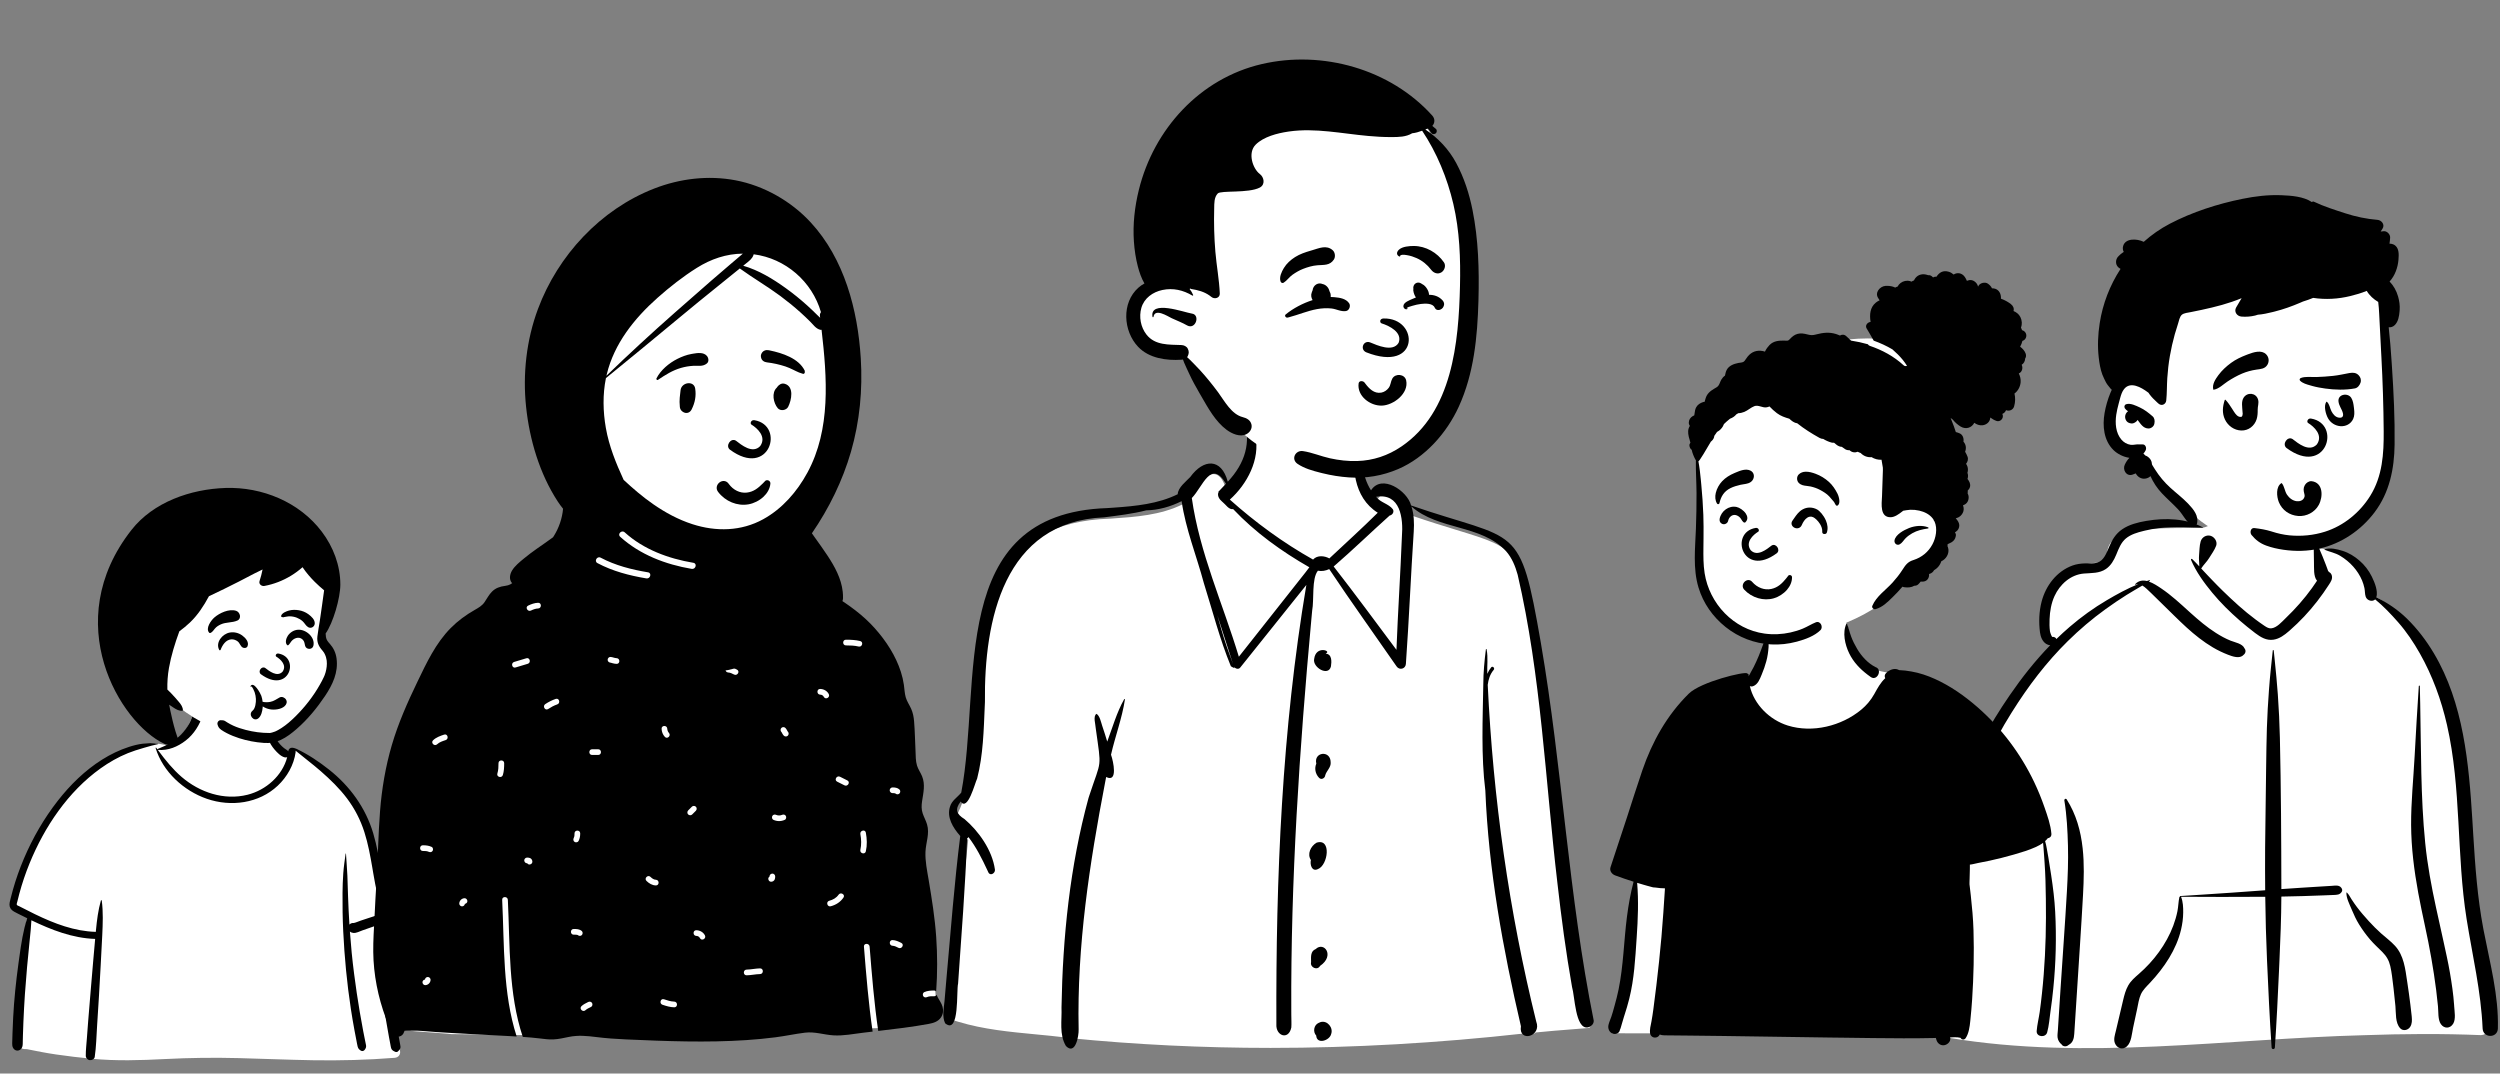
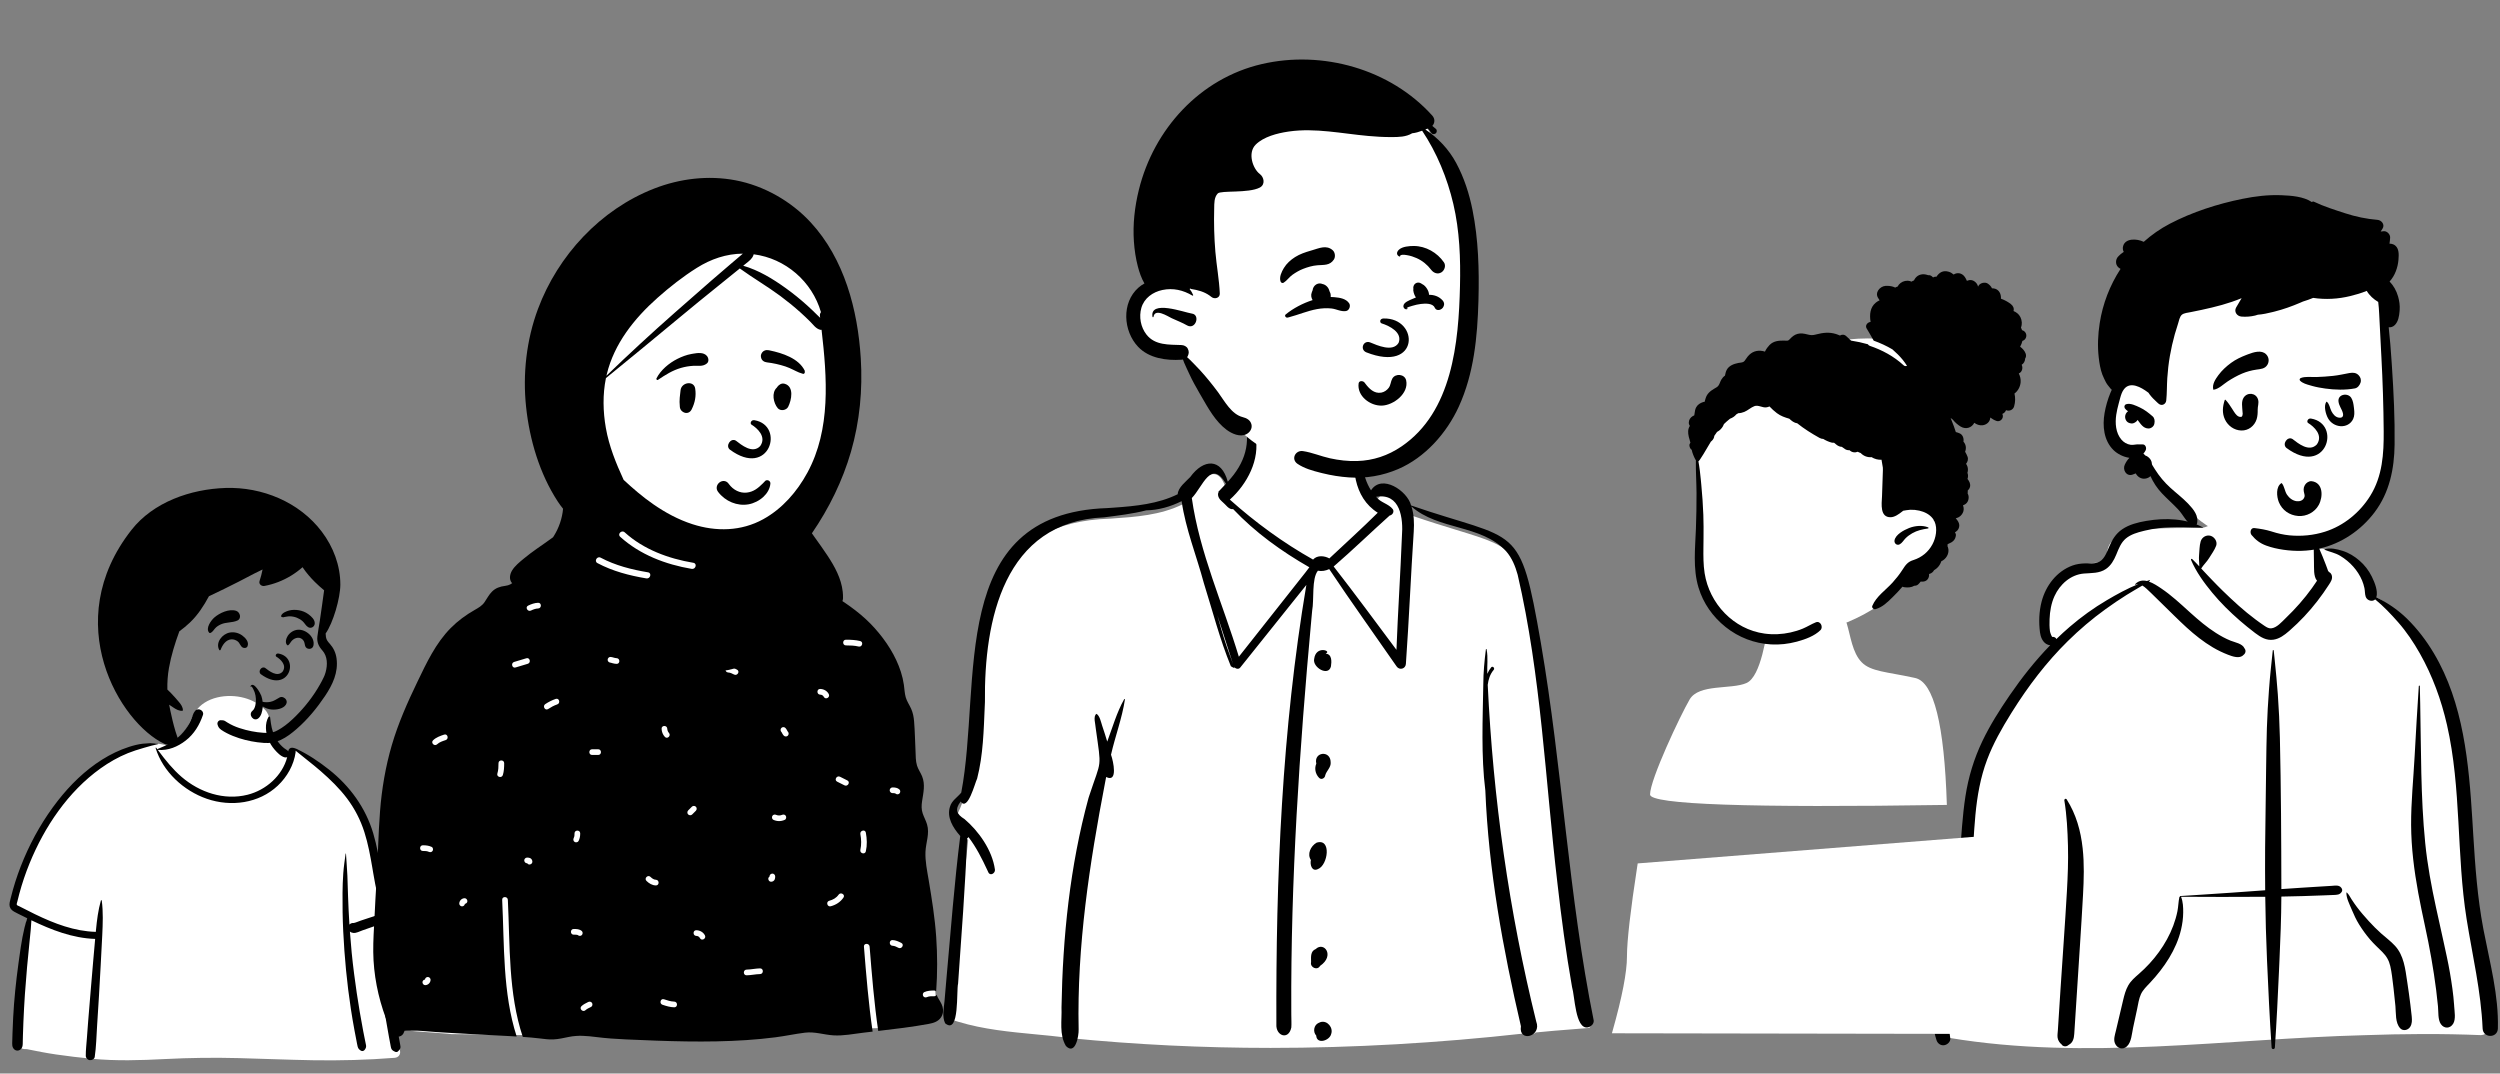
<svg xmlns="http://www.w3.org/2000/svg" width="857" height="368" viewBox="0 0 857 368" fill="none">
  <rect x="0" y="0" width="857" height="368" fill="#808080" stroke="none" />
  <path fill-rule="evenodd" clip-rule="evenodd" d="M132.518 337.553C131.828 333.702 131.196 329.841 130.621 325.971C130.348 324.134 130.082 322.295 129.843 320.453C129.675 319.163 129.42 317.687 130.308 316.732C131.558 315.386 132.694 314.235 132.847 312.308C132.99 310.495 132.37 308.519 131.982 306.759C131.169 303.068 130.157 299.423 129.038 295.813C127.901 292.145 126.655 288.511 125.391 284.885C124.209 281.494 123.072 278.073 121.533 274.819C118.611 268.645 113.668 264.073 107.56 261.021C106.04 260.261 102.942 257.551 101.354 256.944C99.895 256.386 99.9 258.015 98.464 257.402C97.316 256.911 96.247 256.257 95.605 255.161C94.906 253.972 93.156 252.308 92.89 250.923C92.325 247.988 92.937 245.489 90.817 243.28C88.936 241.318 86.407 239.974 83.79 239.253C78.033 237.666 70.356 238.775 66.882 244.063C65.223 246.588 64.644 249.64 62.405 251.7C60.45 253.5 60.888 254.73 58.356 255.657C58.213 255.71 54.327 254.886 54.183 254.939C51.413 254.353 48.766 255.993 46.226 256.944C42.438 258.363 38.831 260.209 35.443 262.403C28.611 266.828 22.759 272.573 17.935 279.075C13.071 285.63 9.297 292.977 6.61 300.656C5.957 302.522 5.371 304.41 4.854 306.316C4.564 307.383 4.255 308.49 4.608 309.582C4.896 310.475 5.537 311.141 6.29 311.677C7.31 312.404 9.357 312.876 9.318 314.338C9.287 315.45 8.906 316.619 8.719 317.718C8.498 319.026 8.316 320.342 8.134 321.655C7.305 327.636 6.66 333.649 6.375 339.68C6.095 345.618 5.862 351.678 6.279 357.614C6.306 358.006 6.424 358.365 6.615 358.669C6.437 358.736 6.423 359.063 6.644 359.11C6.799 359.142 6.954 359.175 7.109 359.207C7.431 359.448 7.833 359.596 8.295 359.61C8.609 359.62 8.922 359.634 9.235 359.65C12.538 360.332 15.841 360.977 19.188 361.465C23.256 362.059 27.335 362.543 31.428 362.936C39.837 363.744 48.18 363.476 56.601 363.04C65.008 362.605 73.411 362.504 81.827 362.72C90.251 362.937 98.671 363.299 107.097 363.447C116.51 363.612 125.909 363.358 135.294 362.619C136.581 362.517 137.378 361.505 137.124 360.242C135.603 352.673 133.88 345.155 132.518 337.553Z" fill="white" />
  <path fill-rule="evenodd" clip-rule="evenodd" d="M51.556 254.753C52.427 254.716 53.314 254.855 54.183 254.939C54.258 254.947 54.287 255.062 54.202 255.08C52.648 255.401 51.111 255.84 49.584 256.285L48.931 256.477C47.209 256.98 45.539 257.499 43.872 258.17C40.551 259.508 37.397 261.314 34.494 263.388C23.316 271.377 15.226 283.471 10.121 295.993C8.734 299.394 7.559 302.879 6.608 306.423C6.377 307.285 6.159 308.151 5.952 309.019C5.892 309.274 5.628 309.925 5.773 310.186C5.901 310.416 6.398 310.559 6.629 310.678L7.41 311.078C8.933 311.854 11.469 313.129 11.723 313.253L12.12 313.446C18.609 316.59 25.541 319.257 32.843 319.441L32.9 318.825C33.225 315.418 33.653 311.992 34.585 308.69C34.635 308.512 34.864 308.572 34.885 308.73C35.404 312.639 35.238 316.58 35.057 320.507C34.736 327.464 34.31 334.416 33.931 341.37C33.741 344.849 33.496 348.325 33.275 351.802C33.053 355.285 32.982 358.853 32.475 362.308C32.363 363.078 31.45 363.497 30.759 363.416C29.994 363.326 29.406 362.66 29.403 361.897C29.393 359.884 29.649 357.848 29.791 355.84C29.927 353.932 30.071 352.026 30.22 350.119C30.763 343.161 31.387 336.211 31.965 329.256C32.17 326.789 32.391 324.325 32.618 321.86C24.884 321.614 17.658 318.782 10.764 315.474C10.664 317.713 10.423 319.948 10.19 322.178C9.539 328.401 8.965 334.622 8.535 340.864C8.318 344.017 8.16 347.174 8.022 350.331C7.955 351.882 7.9 353.434 7.857 354.987C7.843 355.504 7.83 356.021 7.819 356.539L7.796 357.725C7.776 358.476 7.699 359.172 7.06 359.719C6.41 360.274 5.533 360.303 4.89 359.719C4.029 358.935 4.182 357.868 4.207 356.816C4.228 355.929 4.254 355.042 4.283 354.155C4.343 352.381 4.419 350.607 4.511 348.835C4.834 342.637 5.479 336.464 6.322 330.316L6.651 327.943C7.265 323.531 7.94 319.019 9.313 314.769C8.778 314.506 8.245 314.241 7.714 313.975C6.772 313.503 5.797 313.061 4.881 312.54C4.154 312.127 3.528 311.561 3.325 310.725C3.1 309.794 3.445 308.775 3.674 307.867L3.694 307.787C3.919 306.872 4.161 305.961 4.416 305.054C5.451 301.377 6.732 297.771 8.23 294.253C11.23 287.21 15.103 280.52 19.833 274.47C24.091 269.025 29.122 264.086 35.017 260.383C37.899 258.572 40.971 257.085 44.219 256.034C45.737 255.542 47.389 255.115 48.979 254.939C49.836 254.844 50.695 254.79 51.556 254.753ZM66.979 243.593C68.014 242.495 70.069 243.631 69.572 245.085C68.404 248.506 66.543 251.626 63.64 253.873C60.911 255.986 57.657 257.358 54.152 257.065C54.125 257.063 54.101 257.056 54.081 257.047L54.383 257.451C56.754 260.622 59.255 263.748 62.27 266.34C68.413 271.62 76.777 274.467 84.854 272.442C91.208 270.848 96.807 265.881 98.453 259.552C98.217 259.656 97.937 259.692 97.629 259.626C96.311 259.343 95.007 257.974 94.158 256.992C93.239 255.93 92.521 254.783 91.995 253.486C91.032 251.114 90.723 248.059 92.038 245.76C92.2 245.477 92.574 245.636 92.606 245.912L92.656 246.344C92.909 248.498 93.225 250.582 94.253 252.545C94.756 253.506 95.358 254.444 96.092 255.249C96.485 255.679 96.91 256.091 97.37 256.452C97.818 256.803 98.36 257.058 98.761 257.461L98.835 257.539L98.837 257.525C98.938 256.672 99.543 256.296 100.135 256.32C100.708 256.343 101.381 256.592 101.642 256.711L101.666 256.723C105.663 258.619 109.344 261.091 112.808 263.833C119.972 269.504 125.339 276.918 127.94 285.649C129.216 289.933 129.948 294.349 130.722 298.743L131.197 301.436C131.919 305.493 132.725 309.629 134.354 313.403C134.776 314.379 134.451 315.295 133.418 315.679C132.127 316.158 130.832 316.622 129.536 317.081C130.172 319.781 130.561 322.575 131.038 325.289C132.052 331.057 133.295 336.789 134.36 342.55C134.905 345.495 135.397 348.451 135.941 351.397C136.203 352.815 136.476 354.232 136.742 355.65C136.886 356.415 137.016 357.182 137.152 357.947L137.176 358.074C137.254 358.478 137.353 358.896 137.24 359.3C137.112 359.761 136.748 360.087 136.423 360.417C136.156 360.69 135.769 360.691 135.441 360.543L135.334 360.493C134.748 360.223 134.29 359.953 134.082 359.3C133.95 358.887 133.903 358.421 133.817 357.996C133.652 357.179 133.496 356.362 133.349 355.542C133.053 353.903 132.765 352.262 132.484 350.62L132.221 349.082C131.319 343.782 130.462 338.45 130.029 333.094C129.837 330.718 129.634 328.344 129.428 325.969L129.274 324.188C129.079 321.934 128.84 319.623 128.807 317.338L128.031 317.611L124.247 318.933C123.309 319.261 122.114 319.932 121.104 319.81C120.61 319.75 120.233 319.596 119.942 319.317C120.291 324.178 120.762 329.03 121.391 333.857C121.963 338.25 122.597 342.637 123.346 347.003C123.717 349.166 124.098 351.326 124.512 353.48C124.719 354.558 124.933 355.634 125.153 356.709C125.262 357.245 125.393 357.782 125.479 358.322C125.577 358.942 125.404 359.323 125.054 359.832C124.767 360.25 124.192 360.465 123.726 360.176C123.109 359.794 122.787 359.462 122.605 358.765C122.44 358.132 122.34 357.47 122.212 356.829C121.976 355.645 121.749 354.46 121.529 353.273C121.069 350.791 120.645 348.303 120.266 345.808C118.932 337.016 118.086 328.151 117.658 319.272C117.447 314.891 117.382 310.506 117.419 306.12C117.439 303.872 117.513 301.618 117.674 299.376C117.837 297.106 118.176 294.882 118.478 292.634C118.489 292.555 118.602 292.55 118.606 292.634C118.75 295.154 118.974 297.671 119.084 300.198C119.189 302.609 119.235 305.024 119.319 307.436C119.429 310.607 119.581 313.779 119.782 316.949C120.147 316.555 120.697 316.328 121.247 316.417C122.044 316.251 122.901 315.838 123.661 315.587L126.525 314.641C128.031 314.144 129.536 313.651 131.047 313.172C129.696 308.68 128.771 304.121 127.981 299.496L127.629 297.416C126.931 293.321 126.179 289.225 124.915 285.26C123.587 281.091 121.599 277.215 118.962 273.706C116.363 270.247 113.201 267.201 109.945 264.352C107.157 261.913 104.175 259.711 101.332 257.34C101.362 257.497 101.368 257.67 101.342 257.86C100.738 262.233 98.43 266.305 95.213 269.334C88.752 275.42 79.187 276.682 70.916 273.829C62.916 271.068 55.843 264.531 53.344 256.442C53.302 256.304 53.489 256.249 53.565 256.351C53.703 256.538 53.842 256.726 53.982 256.914C53.972 256.839 54.012 256.758 54.105 256.723C57.02 255.61 59.884 254.032 62.069 251.799C63.134 250.711 64.064 249.478 64.798 248.148C65.15 247.511 65.465 246.852 65.717 246.17L65.781 245.994C66.087 245.14 66.342 244.27 66.979 243.593Z" fill="black" />
  <path fill-rule="evenodd" clip-rule="evenodd" d="M850.503 354.843C855.11 354.619 853.257 346.502 852.927 343.521C849.279 332.634 850.137 320.755 848.702 309.343C847.808 298.69 846.66 288.07 845.694 277.425C843.797 255.817 830.174 211.828 814.627 204.753C812.669 196.098 804.58 188.019 794.346 188.019C787.367 179.697 778.965 173.84 768.189 175.023C763.736 175.227 759.418 179.984 755.151 180.903C752.762 181.235 731.56 180.38 727.313 182.921C724.354 184.451 721.684 187.278 722.553 190.878C723.941 195.239 719.628 190.52 710.631 195.175C692.284 206.273 703.247 221.121 703.733 221.581C692.284 237.626 682.277 250.642 677.646 270.254C674.646 284.814 674.983 299.844 672.469 314.479C671.581 319.553 670.219 324.454 668.746 329.382C667.149 335.831 666.372 351.905 665.492 352.049C663.888 352.45 666.418 355.766 668.118 355.769C715.229 363.64 763.082 356.095 810.446 354.862C823.794 354.395 837.156 354.287 850.503 354.843Z" fill="white" />
  <path fill-rule="evenodd" clip-rule="evenodd" d="M779.1 222.996C779.122 222.778 779.412 222.779 779.435 222.996L779.768 226.23C780.172 230.18 780.562 234.122 780.844 238.09C781.196 243.038 781.432 247.986 781.545 252.945C781.941 270.218 782.02 287.5 782.053 304.777C784.373 304.615 786.693 304.459 789.014 304.308C790.589 304.206 792.164 304.107 793.739 304.011L797.755 303.765L799.408 303.663C800.526 303.594 801.795 303.31 802.576 304.307C802.889 304.706 803.046 305.225 802.754 305.699C802.082 306.791 801.049 306.753 799.881 306.8C798.778 306.845 797.676 306.889 796.574 306.932C794.212 307.025 791.85 307.112 789.487 307.178C787.007 307.249 784.528 307.305 782.05 307.348C782.025 314.642 781.725 321.926 781.401 329.212L781.254 332.49C780.858 341.357 780.432 350.231 779.826 359.085C779.776 359.81 778.758 359.809 778.709 359.085C778.026 349.114 777.576 339.121 777.13 329.136C776.806 321.896 776.618 314.655 776.528 307.413C776.2 307.415 775.873 307.419 775.545 307.42C766.242 307.461 756.941 307.502 747.637 307.414C747.653 307.433 747.668 307.451 747.678 307.476C748.351 309.076 748.416 311.119 748.399 312.837C748.38 314.808 748.117 316.754 747.666 318.67C746.052 325.534 741.889 331.682 737.146 336.765L736.992 336.931C735.873 338.121 734.59 339.317 733.903 340.834C733.202 342.382 732.958 344.193 732.612 345.856L732.571 346.048L731.218 352.345C730.788 354.345 730.666 357.262 729.094 358.705C727.627 360.051 725.684 359.348 724.994 357.615C724.455 356.262 724.992 354.775 725.311 353.423L727.812 342.834C728.223 341.108 728.672 339.369 729.559 337.818C730.468 336.229 731.8 335.078 733.159 333.899C735.732 331.668 738.094 329.113 740.092 326.347C742.09 323.582 743.796 320.534 744.993 317.329C745.593 315.724 746.084 314.058 746.422 312.377C746.744 310.783 746.742 309.131 747.086 307.554C747.11 307.445 747.201 307.37 747.306 307.337C747.281 307.267 747.319 307.171 747.417 307.165L755.025 306.673C761.789 306.233 768.552 305.783 775.309 305.268L776.503 305.181C776.41 295.518 776.489 285.852 776.662 276.186C776.821 267.321 776.825 258.454 777.086 249.591C777.216 245.192 777.497 240.803 777.809 236.413C778.129 231.923 778.64 227.472 779.1 222.996ZM707.657 274.395C707.576 273.902 708.191 273.597 708.474 274.048C711.714 279.191 713.276 284.778 713.935 290.798C714.517 296.11 714.345 301.499 714.056 306.825C713.747 312.506 713.386 318.186 713.022 323.864L712.462 332.571L711.056 354.399C710.956 355.96 710.604 357.38 709.269 358.106C709.1 358.248 708.924 358.376 708.719 358.486C707.998 358.874 707.041 358.678 706.624 357.933L706.791 358.044C706.937 358.136 706.774 358.007 706.301 357.657L705.9 357.134C705.608 356.693 705.422 356.259 705.347 355.735C705.231 354.919 705.381 354.025 705.434 353.206L706.355 338.893C707.072 327.765 707.908 316.641 708.539 305.508C708.832 300.319 709.038 295.125 708.899 289.927C708.76 284.758 708.499 279.502 707.657 274.395ZM735.685 178.578L735.865 178.547C742.3 177.471 749.298 177.672 755.179 180.797C755.228 180.822 755.206 180.904 755.151 180.901L753.258 180.825C747.265 180.589 741.291 180.449 735.398 181.867L734.795 182.014C732.673 182.535 730.457 183.173 728.753 184.585C727.124 185.934 726.312 188.016 725.532 189.932L725.428 190.185C724.637 192.077 723.635 193.872 721.9 195.056C719.654 196.589 716.951 196.401 714.375 196.609C709.839 196.976 706.131 200.287 704.285 204.339C703.168 206.792 702.692 209.543 702.597 212.226C702.549 213.592 702.542 215.011 702.723 216.368C702.78 216.802 703.313 218.383 703.584 218.345C704.188 218.261 704.739 218.577 704.927 219.063C706.418 217.613 707.951 216.204 709.534 214.847C713.479 211.463 717.728 208.396 722.203 205.76C725.618 203.749 729.221 201.756 732.951 200.249C732.656 200.243 732.364 200.302 732.082 200.45C731.959 200.515 731.836 200.359 731.934 200.255C733.109 199.01 734.516 198.833 735.935 199.165C736.238 199.068 736.541 198.974 736.845 198.885C736.996 198.841 737.071 199.051 736.948 199.132L736.599 199.356C738.147 199.878 739.667 200.905 740.87 201.715C744.326 204.042 747.368 206.886 750.452 209.676L751.013 210.182C753.727 212.623 756.511 214.996 759.595 216.954C761.209 217.979 762.905 218.927 764.683 219.633C766.209 220.238 768.692 220.619 769.407 222.243C770.042 223.02 769.777 224.011 769.033 224.534C767.778 225.925 765.269 225.027 763.775 224.447C761.973 223.749 760.227 222.91 758.562 221.926C755.33 220.015 752.349 217.638 749.573 215.11C746.674 212.47 743.939 209.665 741.119 206.942C739.897 205.762 738.703 204.555 737.479 203.377L736.865 202.79C736.24 202.2 735.35 201.281 734.399 200.724C732.606 201.801 730.786 202.834 729.01 203.938C726.531 205.48 724.124 207.133 721.755 208.841C717.193 212.128 712.871 215.81 708.858 219.757C701.499 226.994 695.229 235.259 689.751 244.01L689.335 244.676C686.223 249.685 683.279 254.856 681.192 260.39C678.896 266.481 677.779 272.885 677.172 279.35C676.57 285.769 676.367 292.22 675.694 298.632C675.004 305.209 673.644 311.641 672.098 318.06L671.729 319.582C670.329 325.331 668.885 331.081 668.165 336.966C667.781 340.109 667.55 343.296 667.603 346.465C667.655 349.652 668.152 352.769 668.554 355.923C668.707 357.131 667.527 358.139 666.471 358.3C665.256 358.483 664.212 357.703 663.834 356.566C662.657 353.023 662.443 349.106 662.48 345.387C662.518 341.611 662.996 337.86 663.669 334.149C664.993 326.851 667.036 319.703 668.746 312.491C670.252 306.135 671.263 299.768 671.808 293.256C672.374 286.501 672.712 279.722 673.744 273.016C674.763 266.394 676.68 260.07 679.57 254.032C682.202 248.535 685.483 243.361 688.922 238.346C693.099 232.256 697.686 226.461 702.814 221.181C702.353 221.161 701.88 221.011 701.446 220.738C700.117 219.903 699.498 218.27 699.308 216.779C698.863 213.291 698.97 209.65 699.861 206.239C701.298 200.738 705.026 195.85 710.431 193.867C711.822 193.356 713.3 193.17 714.774 193.133C716.173 193.098 717.701 193.282 719.051 192.835C721.199 192.124 722.12 189.576 722.927 187.644L722.964 187.555C723.998 185.093 725.24 182.983 727.48 181.446C729.87 179.805 732.865 179.059 735.685 178.578ZM796.831 188.314C798.765 187.638 801.182 188.251 803.073 188.842C805.18 189.499 807.127 190.711 808.796 192.15C810.557 193.667 812.013 195.541 813.041 197.635L813.139 197.836C814.078 199.778 815.148 202.444 814.674 204.577C814.661 204.637 814.645 204.696 814.627 204.752C818.464 206.654 822.008 209.037 825.093 212.057C828.686 215.574 831.729 219.575 834.303 223.898C844.528 241.068 846.328 261.688 847.536 281.269L847.837 286.234C848.493 296.954 849.26 307.65 851.254 318.222L851.399 318.985C853.53 330.055 856.58 341.209 856.271 352.565C856.178 355.967 851.186 355.944 851.041 352.565C850.497 339.846 847.55 327.565 845.554 315.045C842.043 293.017 843.802 270.307 838.827 248.5C836.875 239.942 833.85 231.641 829.531 224.002C827.398 220.228 824.957 216.581 822.098 213.326C819.638 210.524 817.081 207.828 814.207 205.473C813.288 206.4 811.453 205.928 810.973 204.577C810.644 203.648 810.74 202.563 810.528 201.59C810.332 200.688 810.061 199.793 809.701 198.943C808.982 197.249 807.928 195.622 806.71 194.251C805.395 192.769 803.884 191.538 802.192 190.521C800.489 189.497 798.627 189.192 796.831 188.444C796.77 188.419 796.764 188.337 796.831 188.314ZM804.344 306.038C804.347 305.949 804.451 305.906 804.516 305.966C805.194 306.595 805.603 307.496 806.102 308.269C806.678 309.161 807.282 310.034 807.916 310.884C809.185 312.588 810.599 314.194 812.023 315.767C813.348 317.23 814.761 318.632 816.225 319.953C817.813 321.385 819.591 322.662 821.033 324.247C824.042 327.555 824.528 332.095 825.163 336.358L825.233 336.819C825.62 339.348 825.967 341.885 826.279 344.425C826.431 345.661 826.583 346.897 826.707 348.136L826.745 348.529C826.855 349.741 826.885 350.972 826.194 352.031C825.454 353.165 823.771 353.562 822.77 352.475C821.051 350.608 821.374 347.291 821.15 344.889C820.965 342.902 820.756 340.918 820.521 338.937L820.402 337.947C820.125 335.693 819.901 333.395 819.389 331.18C818.938 329.23 818.078 327.758 816.667 326.345C815.246 324.922 813.769 323.594 812.457 322.061C811.066 320.435 809.81 318.693 808.68 316.873C807.712 315.318 806.937 313.624 806.227 311.933L806.109 311.651C805.422 310.002 804.29 307.855 804.344 306.038ZM829.163 235.195C829.178 234.965 829.515 234.962 829.52 235.195C829.563 237.174 829.604 239.152 829.645 241.131C829.973 257.075 829.771 273.056 831.359 288.945C832.108 296.437 833.487 303.818 835.083 311.169C835.9 314.93 836.757 318.683 837.571 322.444C838.364 326.111 839.215 329.795 839.844 333.495C840.463 337.132 841.016 340.796 841.265 344.48L841.296 344.961C841.403 346.745 841.914 349.369 840.938 350.951C839.881 352.664 837.857 352.695 836.725 351.059C835.661 349.524 835.926 346.792 835.738 344.961C835.547 343.094 835.345 341.226 835.116 339.364C834.668 335.732 834.079 332.108 833.466 328.501C832.189 320.988 830.336 313.57 828.969 306.07C827.568 298.384 826.572 290.644 826.53 282.818C826.488 274.927 827.318 267.05 827.736 259.176C828.162 251.179 828.645 243.187 829.163 235.195ZM754.386 185.605C754.811 184.163 756.311 183.262 757.774 183.667C759.115 184.038 760.222 185.677 759.698 187.08C759.125 188.61 758.126 189.915 757.283 191.306C756.504 192.591 755.369 193.604 754.575 194.866L755.449 195.815C755.887 196.288 756.325 196.759 756.769 197.221L758.293 198.812C759.48 200.048 760.675 201.277 761.903 202.471C765.515 205.98 769.184 209.374 773.23 212.379C774.151 213.063 775.079 213.743 776.033 214.379L776.388 214.617C777.043 215.049 777.773 215.473 778.564 215.4C780.485 215.222 782.221 213.167 783.541 211.888L783.61 211.821C786.882 208.686 789.912 205.257 792.561 201.571C793.149 200.752 793.718 199.919 794.273 199.076C792.992 197.57 793.298 194.629 793.227 192.801C793.178 191.517 793.174 190.231 793.167 188.946L793.163 188.686C793.148 187.854 793.11 187.056 793.647 186.371C793.678 186.332 793.743 186.333 793.782 186.354C794.517 186.741 794.743 187.39 795.056 188.118L795.089 188.194C795.471 189.068 795.836 189.95 796.205 190.828C796.592 191.748 796.947 192.682 797.306 193.613C797.474 194.046 797.633 194.481 797.79 194.918C797.885 195.198 797.983 195.475 798.084 195.753L798.108 195.774C798.242 195.888 798.355 196.009 798.452 196.133C798.862 196.34 799.188 196.716 799.341 197.269C799.673 198.472 798.985 199.453 798.371 200.408C795.878 204.288 793.035 207.985 789.875 211.339C788.306 213.006 786.655 214.597 784.936 216.107L784.636 216.369C783.092 217.705 781.416 218.971 779.354 219.284C776.94 219.65 774.977 218.441 773.129 217.049L772.945 216.909C771.194 215.574 769.478 214.191 767.815 212.746C764.426 209.798 761.201 206.633 758.339 203.161C755.555 199.784 752.804 196.007 751.088 191.943C750.983 191.696 751.258 191.437 751.474 191.644C752.312 192.447 753.118 193.295 753.915 194.153C753.937 192.889 753.706 191.615 753.835 190.344C753.992 188.799 753.947 187.092 754.386 185.605Z" fill="black" />
-   <path fill-rule="evenodd" clip-rule="evenodd" d="M435.551 359.222C412.215 359.222 389.005 358.085 366.541 355.843L366.531 355.799L365.338 355.657C361.943 355.237 358.473 354.907 355.117 354.587C346.264 353.744 337.109 352.872 328.569 350.283L327.061 349.825L326.913 350.2C326.691 350.086 326.458 349.967 326.21 349.854C327.553 328.112 329.795 306.772 331.819 288.705L331.902 287.966L331.406 287.407C328.545 284.178 327.49 281.472 328.187 279.141C333.893 267.339 335.103 252.283 336.273 237.72C338.698 207.538 340.988 179.03 380.548 177.796L380.611 177.793L381.028 177.764C389.278 177.204 397.808 176.625 405.429 172.867L406.317 172.429L406.369 171.448C406.433 170.263 407.905 168.855 409.087 167.723C409.494 167.334 409.878 166.966 410.223 166.597L410.296 166.52L410.358 166.435C412.141 163.979 414.236 162.514 415.961 162.514C418.473 162.514 419.69 165.638 420.192 167.5L420.984 170.436L423.079 168.217C428.002 163.003 430.357 157.269 430.093 151.154L430.272 151.099L430.042 149.638C429.61 147.103 429.898 145.222 430.898 144.049C432.069 142.676 434.366 142.008 437.921 142.008C440.269 142.008 442.824 142.301 445.079 142.56C445.816 142.645 446.527 142.726 447.198 142.794C451.711 143.265 456.325 144.113 460.787 144.933L461.413 145.048L460.99 146.191L462.074 146.934C463.518 147.923 464.594 149.908 465.025 152.379L465.045 152.491L465.079 152.599C465.721 154.614 465.964 156.865 466.222 159.247C466.655 163.255 467.103 167.4 469.525 170.968L470.98 173.111L472.374 170.929C473.055 169.864 473.967 169.346 475.164 169.346C478.391 169.346 482.332 172.882 483.032 175.623L483.257 176.503L484.122 176.801C490.064 178.851 494.96 180.347 499.28 181.667C510.126 184.982 515.57 186.645 519.064 191.522C522.658 196.538 524.476 205.293 527.501 222.713C530.812 241.59 533.024 260.992 535.163 279.756C537.849 303.324 540.626 327.685 545.61 351.317C545.264 351.67 545.001 352.022 544.821 352.372C542.621 352.565 540.383 352.739 538.207 352.909C534.584 353.192 530.837 353.484 527.177 353.864L526.364 353.948L526.184 354.226C525.85 354.254 525.521 354.286 525.197 354.319C524.681 354.37 524.183 354.42 523.697 354.448L523.55 354.156L522.369 354.287C492.969 357.562 463.76 359.222 435.551 359.222Z" fill="white" />
+   <path fill-rule="evenodd" clip-rule="evenodd" d="M435.551 359.222C412.215 359.222 389.005 358.085 366.541 355.843L366.531 355.799L365.338 355.657C361.943 355.237 358.473 354.907 355.117 354.587C346.264 353.744 337.109 352.872 328.569 350.283L327.061 349.825L326.913 350.2C326.691 350.086 326.458 349.967 326.21 349.854C327.553 328.112 329.795 306.772 331.819 288.705L331.902 287.966L331.406 287.407C328.545 284.178 327.49 281.472 328.187 279.141C333.893 267.339 335.103 252.283 336.273 237.72C338.698 207.538 340.988 179.03 380.548 177.796L380.611 177.793L381.028 177.764C389.278 177.204 397.808 176.625 405.429 172.867L406.317 172.429L406.369 171.448C406.433 170.263 407.905 168.855 409.087 167.723C409.494 167.334 409.878 166.966 410.223 166.597L410.296 166.52L410.358 166.435C412.141 163.979 414.236 162.514 415.961 162.514C418.473 162.514 419.69 165.638 420.192 167.5L420.984 170.436L423.079 168.217C428.002 163.003 430.357 157.269 430.093 151.154L430.272 151.099L430.042 149.638C429.61 147.103 429.898 145.222 430.898 144.049C432.069 142.676 434.366 142.008 437.921 142.008C440.269 142.008 442.824 142.301 445.079 142.56C445.816 142.645 446.527 142.726 447.198 142.794C451.711 143.265 456.325 144.113 460.787 144.933L461.413 145.048L460.99 146.191L462.074 146.934C463.518 147.923 464.594 149.908 465.025 152.379L465.045 152.491L465.079 152.599C465.721 154.614 465.964 156.865 466.222 159.247C466.655 163.255 467.103 167.4 469.525 170.968L470.98 173.111L472.374 170.929C473.055 169.864 473.967 169.346 475.164 169.346C478.391 169.346 482.332 172.882 483.032 175.623L483.257 176.503L484.122 176.801C490.064 178.851 494.96 180.347 499.28 181.667C510.126 184.982 515.57 186.645 519.064 191.522C522.658 196.538 524.476 205.293 527.501 222.713C530.812 241.59 533.024 260.992 535.163 279.756C537.849 303.324 540.626 327.685 545.61 351.317C545.264 351.67 545.001 352.022 544.821 352.372C542.621 352.565 540.383 352.739 538.207 352.909C534.584 353.192 530.837 353.484 527.177 353.864L526.364 353.948L526.184 354.226C525.85 354.254 525.521 354.286 525.197 354.319C524.681 354.37 524.183 354.42 523.697 354.448L523.55 354.156L522.369 354.287C492.969 357.562 463.76 359.222 435.551 359.222" fill="white" />
  <path fill-rule="evenodd" clip-rule="evenodd" d="M385.357 239.698C385.424 239.582 385.648 239.622 385.629 239.771C384.655 246.184 382.29 252.397 380.851 258.728L380.895 258.849C381.629 260.931 383.317 268.442 379.189 266.354L378.859 268.066C373.488 296.038 369.154 324.309 369.758 352.865C369.847 355.138 368.646 361.871 365.403 358.573C363.021 354.613 364.07 349.757 363.882 345.361C364.291 321.225 366.772 296.903 373.143 273.554L373.406 272.747C377.62 259.91 377.604 264.021 375.624 249.687C375.576 248.365 374.611 245.49 375.882 244.696C377.026 245.412 377.406 247.514 377.82 248.759L377.849 248.843C378.465 250.624 379.014 252.42 379.558 254.223C381.367 249.382 382.821 244.223 385.357 239.698ZM452.687 350.372C455.026 349.687 457.132 352.325 456.315 354.485C455.786 356.737 451.367 358.135 451.199 354.994C449.991 353.714 450.383 351.359 452.034 350.648C452.017 350.645 452.534 350.439 452.687 350.372ZM509.361 222.607C509.448 222.309 509.698 222.581 509.63 222.77C510.152 225.39 509.728 228.272 509.848 230.994C510.182 230.214 510.614 229.469 511.177 228.771C511.664 228.167 512.549 229.03 512.042 229.628C510.783 231.113 510.232 232.903 509.992 234.763C511.84 273.605 517.281 312.379 526.615 350.156C528.638 355.366 520.478 357.476 521.374 351.803C515.199 325.307 510.275 298.252 509.174 271.015C507.689 259.063 508.274 246.61 508.477 234.502C508.486 230.557 508.87 226.515 509.361 222.607ZM426.272 143.379C428.564 143.559 429.893 147.331 430.351 149.4C432.027 157.509 427.52 165.949 421.589 171.268C430.347 179.085 439.856 186.053 450.119 191.822C451.515 190.255 453.981 190.48 455.7 191.425C461.257 186.217 466.886 181.118 472.296 175.764C463.886 170.493 463.183 159.639 464.867 150.808L464.918 150.541C465.046 149.783 466.112 150.058 466.172 150.709L466.21 151.129C466.715 156.872 466.76 163.072 469.983 168.091C473.65 162.352 482.439 168.225 483.728 173.273C520.586 185.988 520.931 178.494 528.225 220.491C535.6 263.425 537.686 307.096 546.325 349.835C546.431 351.047 545.321 352.038 544.215 352.203C539.989 352.76 539.858 341.446 538.884 338.286C536.805 326.49 535.234 314.612 533.881 302.714C529.726 267.473 528.304 231.696 520.258 197.03C519.449 194.113 518.297 191.228 516.26 188.927C507.77 179.773 493.045 181.775 483.844 173.617C484.735 176.336 484.807 179.341 484.632 182.181C483.625 197.315 483.017 212.479 481.936 227.608C481.811 229.307 479.735 229.865 478.763 228.459C471.064 217.324 463.161 206.356 455.656 195.086C454.447 195.654 453.156 195.913 451.771 195.641C449.575 198.388 450.524 205.575 449.807 209.343L449.541 212.226C445.441 256.915 442.431 301.715 442.654 346.611L442.662 348.06C442.661 349.437 442.767 350.865 442.663 352.238C441.726 356.701 437.292 355.104 437.541 351.124C437.344 300.821 439.441 250.19 447.818 200.515C440.256 209.959 432.703 219.411 425.137 228.853C424.571 229.566 423.495 229.253 423.046 228.593L423.018 228.55L423.204 229.044C422.749 228.9 422.351 228.626 421.939 228.389C418.135 219.134 415.674 209.428 412.686 199.906C410.192 190.569 406.452 181.411 405.075 171.844L405.012 171.818C401.269 173.683 397.123 174.879 392.933 174.95C388.194 176.16 383.209 176.73 378.482 177.345C344.117 178.802 337.323 212.613 337.637 240.638L337.577 241.976C337.218 250.31 337.049 258.789 334.963 266.896C334.194 268.426 331.758 278.264 329.309 274.769C327.243 277.505 327.89 279.097 330.642 280.787C335.45 284.877 340.141 291.388 341.066 298.099C341.238 299.337 339.444 300.425 338.806 299.043L338.488 298.355C336.625 294.348 334.656 290.429 331.995 286.948C331.878 287.143 331.717 287.307 331.526 287.416C330.886 304.022 329.592 320.597 328.435 337.172C327.802 339.548 328.994 354.627 324.144 350.901L323.995 350.783C322.887 348.459 323.554 345.649 323.78 343.167L324.462 335.221C325.934 319 327.14 302.747 329.174 286.583L329.014 286.402C326.675 283.716 324.489 280.169 325.641 276.586C326.231 274.431 328.189 273.358 329.514 271.711C336.7 234.154 324.285 176.001 379.541 174.175L381.854 174.016C389.302 173.492 396.973 172.747 403.717 169.421C403.843 167.076 406.547 165.089 408.023 163.514C412.57 157.253 418.675 156.939 420.882 165.129C426.752 158.875 429.123 151.612 426.272 143.379ZM451.01 325.346C453.872 322.613 457.705 327.592 452.517 331.108C451.576 332.818 449.003 331.612 449.44 329.823L449.435 329.522C449.397 327.964 449.242 326.042 451.01 325.346ZM451.315 288.872C456.539 287.204 455.238 296.632 451.791 297.918C449.708 298.943 448.995 296.378 449.375 294.812C448.022 292.776 449.261 290.096 451.315 288.872ZM451.231 261.78C450.267 257.74 456.118 257.067 456.152 261.287C456.341 263.061 454.708 264.216 454.295 265.758C454.208 266.762 452.965 267.469 452.169 266.631C450.842 265.231 450.557 263.332 451.231 261.78ZM450.496 225.885C451.092 221.156 456.494 223.15 454.586 223.937C454.548 223.978 454.508 224.019 454.465 224.059C456.647 224.269 456.494 226.808 456.251 228.431C455.395 232.067 449.85 228.759 450.496 225.885ZM417.28 210.844C417.724 212.434 418.171 214.024 418.628 215.611C419.806 219.699 421.207 223.679 422.683 227.652C420.877 222.051 419.076 216.448 417.28 210.844ZM420.265 165.817C415.094 157.213 412.303 166.913 408.553 170.726C411.203 189.496 419.221 207.03 424.678 225.124C432.282 215.493 439.893 205.869 447.499 196.241C447.954 195.664 448.392 195.059 448.846 194.466C439.299 188.999 430.297 182.536 422.719 174.517C421.261 174.826 420.144 172.895 419.097 172.091L418.988 172.002C418.02 171.194 417.123 169.919 417.732 168.662C417.651 168.492 417.774 168.335 417.941 168.283C418.698 167.46 419.5 166.667 420.265 165.817ZM480.578 183.847C481.083 177.706 480.06 168.902 471.726 170.303C473.21 172.317 476.001 172.643 477.471 174.577C478.009 175.462 477.348 176.559 476.371 176.727C469.902 182.532 463.786 188.479 457.182 194.194C464.521 203.61 471.567 213.203 478.704 222.764C479.197 209.786 480.064 196.822 480.578 183.847Z" fill="black" />
  <path fill-rule="evenodd" clip-rule="evenodd" d="M154.686 354.497C162.804 354.522 170.692 354.801 178.832 354.829C211.922 354.939 245.317 354.778 278.527 353.432C287.913 353.051 290.257 353.06 299.602 352.47C305.121 352.45 321.697 351.992 320.867 344.447C320.5 330.395 317.034 316.403 315.943 302.389C313.848 276.044 312.064 248.875 301.543 224.234C299.108 218.349 293.878 214.501 288.701 211.041C283.509 207.308 282.234 203.163 277.443 198.946C276.429 198.054 270.676 197.691 267.58 195.429C263.074 192.137 260.84 186.747 259.158 185.83C257.921 185.155 257.944 180.497 255.465 178.848C252.137 176.636 241.535 174.991 237.677 174.684C233.975 174.388 227.535 175.008 224.061 176.369C218.268 178.639 215.958 182.968 213.407 188.545C179.702 199.002 148.894 216.709 139.327 252.424C131.076 282.378 130.774 314.491 133.961 345.213C134.599 347.459 134.152 350.981 136.086 352.47C129.364 352.857 153.775 354.248 154.686 354.497Z" fill="white" />
  <path fill-rule="evenodd" clip-rule="evenodd" d="M307.99 324.919C307.352 324.599 306.688 324.234 305.959 324.208C304.708 324.165 304.707 322.211 305.959 322.255C307.052 322.293 308.011 322.75 308.973 323.232C310.094 323.794 309.108 325.479 307.99 324.919ZM305.959 269.929C306.813 269.93 307.673 270.038 308.329 270.637C308.719 270.994 308.688 271.658 308.329 272.019C307.945 272.404 307.341 272.374 306.952 272.019C307.079 272.134 306.954 272.02 306.908 271.994C306.897 271.988 306.891 271.984 306.888 271.981C306.878 271.979 306.868 271.977 306.852 271.973C306.751 271.947 306.65 271.922 306.547 271.903C306.546 271.908 306.33 271.889 306.28 271.887C306.173 271.883 306.066 271.883 305.959 271.883C305.431 271.882 304.986 271.436 304.986 270.906C304.986 270.378 305.433 269.929 305.959 269.929ZM296.808 291.843C296.53 293.07 294.654 292.547 294.932 291.323C295.336 289.544 295.262 287.721 294.932 285.935C294.704 284.704 296.58 284.181 296.808 285.416C297.205 287.558 297.294 289.707 296.808 291.843ZM294.35 221.632C292.901 221.287 291.467 221.246 289.985 221.245C288.73 221.245 288.732 219.291 289.985 219.292C291.638 219.292 293.252 219.363 294.868 219.748C296.087 220.039 295.568 221.922 294.35 221.632ZM289.493 269.217C288.653 268.795 287.812 268.373 286.971 267.951C285.849 267.389 286.836 265.704 287.954 266.264L290.476 267.531C291.597 268.094 290.611 269.778 289.493 269.217ZM289.143 307.689C288.077 309.232 286.578 310.191 284.779 310.67C283.565 310.993 283.051 309.108 284.261 308.786C285.548 308.444 286.691 307.82 287.463 306.703C288.173 305.676 289.859 306.654 289.143 307.689ZM282.419 238.906C282.13 238.365 281.696 238.137 281.157 238.124C279.904 238.096 279.904 236.142 281.157 236.171C282.385 236.199 283.512 236.818 284.099 237.92C284.69 239.03 283.009 240.016 282.419 238.906ZM270.074 252.185C269.725 252.567 269.049 252.557 268.698 252.185C268.483 251.958 268.303 251.704 268.161 251.425C268.107 251.319 268.056 251.212 267.996 251.109C267.97 251.063 267.94 251.018 267.91 250.974C267.9 250.965 267.879 250.943 267.857 250.92C267.483 250.523 267.493 249.937 267.857 249.538C268.206 249.157 268.883 249.166 269.233 249.538C269.448 249.766 269.629 250.02 269.771 250.299C269.825 250.404 269.875 250.512 269.935 250.615C269.962 250.661 269.991 250.706 270.021 250.75C270.031 250.759 270.052 250.781 270.074 250.804C270.448 251.201 270.439 251.787 270.074 252.185ZM269.036 281.033C267.769 281.615 266.379 281.615 265.111 281.033C264.631 280.812 264.518 280.117 264.763 279.696C265.046 279.209 265.616 279.127 266.094 279.346C266.669 279.61 267.48 279.61 268.054 279.346C268.534 279.126 269.098 279.204 269.385 279.696C269.632 280.119 269.514 280.813 269.036 281.033ZM265.579 301.452C265.361 301.969 264.891 302.244 264.341 302.265C263.797 302.286 263.391 301.801 263.368 301.288C263.354 300.957 263.532 300.674 263.788 300.499C263.788 300.481 263.789 300.463 263.789 300.444C263.789 299.897 264.235 299.491 264.762 299.468C265.287 299.444 265.735 299.934 265.735 300.444C265.735 300.789 265.714 301.131 265.579 301.452ZM260.558 333.914C259.005 333.939 257.487 334.31 255.934 334.336C254.679 334.356 254.683 332.402 255.934 332.382C257.487 332.357 259.005 331.985 260.558 331.96C261.813 331.94 261.809 333.893 260.558 333.914ZM254.099 208.721C253.19 209.591 252.067 210.019 250.96 210.562C249.838 211.112 248.853 209.427 249.978 208.875C250.916 208.415 251.954 208.075 252.724 207.34C253.631 206.473 255.009 207.853 254.099 208.721ZM251.659 231.239C251.021 230.92 250.356 230.554 249.628 230.529C248.377 230.485 248.375 228.531 249.628 228.575C250.721 228.613 251.68 229.071 252.642 229.552C253.764 230.115 252.777 231.799 251.659 231.239ZM239.96 321.615C239.672 321.073 239.237 320.845 238.698 320.832C237.446 320.804 237.445 318.85 238.698 318.879C239.927 318.907 241.054 319.526 241.641 320.628C242.231 321.738 240.551 322.724 239.96 321.615ZM235.908 279.192C235.521 278.835 235.548 278.172 235.908 277.811C236.329 277.389 236.749 276.967 237.17 276.545C237.554 276.159 238.157 276.187 238.546 276.545C238.933 276.902 238.906 277.564 238.546 277.926C238.125 278.348 237.705 278.77 237.284 279.192C236.9 279.578 236.297 279.55 235.908 279.192ZM231.131 345.307C229.727 345.274 228.411 344.87 227.089 344.428C225.905 344.033 226.416 342.147 227.607 342.545C228.756 342.928 229.91 343.325 231.131 343.354C232.384 343.383 232.384 345.336 231.131 345.307ZM224.826 303.531C223.557 303.496 222.505 302.847 221.615 301.979C220.715 301.101 222.093 299.721 222.992 300.598C223.501 301.094 224.088 301.557 224.826 301.578C226.078 301.612 226.079 303.566 224.826 303.531ZM228.741 249.807C228.757 250.327 228.976 250.884 229.297 251.226C230.157 252.14 228.783 253.523 227.921 252.607C227.21 251.852 226.825 250.841 226.795 249.807C226.759 248.547 228.706 248.553 228.741 249.807ZM213.896 207.258C213.489 206.457 212.955 205.519 212.144 205.077C211.041 204.476 212.025 202.79 213.126 203.39C214.229 203.991 215.019 205.176 215.577 206.272C216.146 207.391 214.466 208.378 213.896 207.258ZM211.374 227.575C210.922 227.562 210.474 227.484 210.038 227.366C209.852 227.315 209.668 227.257 209.482 227.206C209.402 227.184 209.063 227.142 209.272 227.153C208.745 227.125 208.299 226.728 208.299 226.176C208.299 225.668 208.746 225.171 209.272 225.199C209.994 225.238 210.651 225.601 211.374 225.621C212.625 225.657 212.626 227.61 211.374 227.575ZM205.068 258.801H202.966C201.712 258.801 201.714 256.848 202.966 256.848H205.068C206.322 256.848 206.32 258.801 205.068 258.801ZM202.616 345.174C201.979 345.494 201.228 345.797 200.711 346.287C199.801 347.151 198.423 345.771 199.335 344.906C199.993 344.282 200.833 343.889 201.634 343.487C202.106 343.25 202.686 343.357 202.965 343.837C203.218 344.272 203.086 344.938 202.616 345.174ZM197.92 320.49C197.838 320.467 197.752 320.451 197.67 320.44C197.339 320.395 196.993 320.411 196.66 320.41C195.406 320.41 195.408 318.456 196.66 318.457C197.647 318.457 198.674 318.471 199.45 319.165C199.844 319.517 199.806 320.189 199.45 320.546C199.064 320.934 198.466 320.897 198.074 320.546C198.116 320.584 197.974 320.505 197.92 320.49ZM196.661 287.292C196.943 286.707 196.948 286.325 196.948 285.675C196.949 284.416 198.895 284.418 198.895 285.675C198.894 286.619 198.754 287.423 198.341 288.278C198.111 288.755 197.437 288.879 197.01 288.628C196.532 288.348 196.432 287.766 196.661 287.292ZM191.034 241.465C189.905 241.851 188.897 242.396 187.903 243.055C186.854 243.75 185.88 242.057 186.921 241.368C188.055 240.616 189.228 240.021 190.516 239.581C191.707 239.175 192.213 241.063 191.034 241.465ZM184.469 208.586C183.631 208.609 182.765 208.932 182.018 209.296C180.894 209.844 179.909 208.159 181.036 207.609C182.103 207.089 183.271 206.666 184.469 206.632C185.724 206.597 185.719 208.551 184.469 208.586ZM181.527 296.357C181.197 296.372 180.915 296.193 180.74 295.936C180.722 295.936 180.704 295.935 180.686 295.935C180.14 295.935 179.736 295.488 179.713 294.959C179.689 294.431 180.177 293.982 180.686 293.982C181.029 293.982 181.37 294.003 181.689 294.138C182.205 294.357 182.479 294.829 182.5 295.381C182.52 295.928 182.037 296.335 181.527 296.357ZM176.741 228.806C175.545 229.198 175.038 227.311 176.223 226.922C177.614 226.466 179.036 226.112 180.427 225.656C181.622 225.264 182.13 227.151 180.944 227.54C179.554 227.996 178.132 228.349 176.741 228.806ZM172.376 265.68C172.005 266.879 170.127 266.364 170.499 265.16C170.858 263.999 170.884 262.829 170.885 261.622C170.885 260.363 172.832 260.365 172.831 261.622C172.83 262.996 172.784 264.357 172.376 265.68ZM159.364 309.845C159.293 310.332 158.909 310.682 158.406 310.705C157.893 310.728 157.414 310.239 157.432 309.728C157.468 308.745 158.267 307.943 159.246 307.907C159.791 307.887 160.197 308.371 160.219 308.884C160.242 309.383 159.827 309.772 159.364 309.845ZM152.779 253.703C151.75 254.047 150.652 254.375 149.845 255.139C148.934 256.002 147.556 254.623 148.469 253.758C149.532 252.751 150.9 252.275 152.262 251.819C153.454 251.419 153.961 253.307 152.779 253.703ZM148.316 291.654C148.033 292.139 147.461 292.227 146.985 292.004C146.346 291.706 145.642 291.716 144.953 291.716C143.699 291.715 143.701 289.761 144.953 289.762C146.015 289.763 146.994 289.863 147.967 290.317C148.446 290.541 148.562 291.231 148.316 291.654ZM145.794 337.712C145.249 337.732 144.844 337.248 144.821 336.735C144.799 336.236 145.213 335.846 145.677 335.774C145.747 335.287 146.132 334.936 146.635 334.914C147.147 334.891 147.627 335.379 147.608 335.891C147.572 336.874 146.774 337.675 145.794 337.712ZM323.1 345.098C322.77 343.904 322.013 342.939 321.441 341.865C321.25 341.503 321.183 341.278 321.079 341.012C320.938 341.296 320.664 341.509 320.252 341.509C319.462 341.51 318.538 341.459 317.8 341.798C317.321 342.019 316.756 341.94 316.469 341.448C316.223 341.024 316.34 340.331 316.818 340.111C317.905 339.611 319.073 339.556 320.252 339.556C320.543 339.556 320.764 339.663 320.919 339.825C321.37 333.632 321.359 327.435 320.933 321.237C320.478 314.614 319.432 308.124 318.337 301.586C317.807 298.417 317.118 295.215 317.252 291.987C317.386 288.78 318.755 285.791 317.785 282.575C317.396 281.286 316.729 280.104 316.296 278.829C315.831 277.457 315.873 276.101 316.084 274.68C316.52 271.786 317.242 268.927 316.087 266.101C315.576 264.849 314.748 263.73 314.35 262.436C313.853 260.827 313.922 259.046 313.839 257.378C313.671 254.013 313.627 250.626 313.35 247.268C313.226 245.764 312.956 244.338 312.34 242.958C311.749 241.63 310.871 240.421 310.479 239.012C310.09 237.625 310.056 236.162 309.847 234.743C309.628 233.244 309.285 231.767 308.823 230.326C307.037 224.748 303.765 219.737 299.899 215.393C295.79 210.775 290.878 207.298 285.665 204.057C282.924 202.353 280.182 200.649 277.443 198.945C277.384 199.265 277.181 199.558 276.791 199.689C275.762 200.034 274.664 200.362 273.858 201.126C272.947 201.989 271.569 200.609 272.481 199.745C273.434 198.842 274.63 198.367 275.848 197.95C274.6 197.16 273.338 196.342 271.93 195.886C270.696 195.485 268.877 195.835 267.876 194.926C267.091 194.211 266.843 192.885 266.541 191.913C266.164 190.706 265.838 189.434 265.359 188.262C265.033 187.461 264.558 186.692 263.96 186.071C263.697 185.056 263.215 184.128 262.364 183.564C260.136 182.084 257.399 183.554 256.418 185.664C255.608 185.661 254.754 185.84 253.966 185.888C252.346 185.991 250.723 186.037 249.101 186.032C245.926 186.023 242.749 185.815 239.601 185.393C233.971 184.636 228.51 183.109 222.975 181.92C222.944 181.847 222.907 181.774 222.863 181.7C221.671 179.693 218.701 180.032 216.83 180.792C216.027 181.117 215.21 181.527 214.75 182.289C214.263 182.618 213.843 183.019 213.563 183.441C212.984 184.313 212.536 186.071 211.361 186.218C210.588 186.313 209.802 186.164 209.016 186.277C208.033 186.413 207.153 186.76 206.245 187.156C199.336 190.167 192.193 193.515 184.695 194.682C182.937 194.956 181.146 195.239 179.618 196.228C178.378 197.031 177.419 198.135 176.395 199.183C175.398 200.203 174.575 200.655 173.152 200.838C171.425 201.061 169.929 201.539 168.666 202.799C167.618 203.847 166.934 205.185 166.112 206.401C165.275 207.642 164.046 208.34 162.772 209.061C159.757 210.765 156.95 212.824 154.505 215.293C149.355 220.499 146.236 227.19 143.093 233.71C139.694 240.763 136.517 247.901 134.313 255.432C132.153 262.827 130.868 270.433 130.275 278.111C129.65 286.167 129.562 294.255 129.041 302.316C128.781 306.343 128.584 310.375 128.385 314.404C128.19 318.385 127.905 322.373 127.951 326.358C128.039 334.063 129.574 341.792 132.257 349.005C132.926 350.8 133.668 352.571 134.459 354.314C135.152 355.846 137.524 355.675 138.269 354.314C138.439 354.002 138.573 353.679 138.685 353.352C140.631 353.369 142.597 353.218 144.531 353.399C147.946 353.719 151.369 353.897 154.794 354.109C161.572 354.532 168.362 354.813 175.142 355.201C175.8 355.238 176.458 355.276 177.115 355.316C172.284 340.304 172.91 324.074 172.146 308.462C172.084 307.203 174.031 307.211 174.092 308.462C174.86 324.141 174.206 340.412 179.209 355.448C181.149 355.58 183.088 355.742 185.019 355.977C186.581 356.165 188.15 356.388 189.727 356.31C191.515 356.224 193.261 355.814 195.006 355.457C198.176 354.81 201.229 355.103 204.411 355.501C207.814 355.929 211.23 356.165 214.655 356.314C228.371 356.918 242.179 357.467 255.89 356.546C259.209 356.324 262.52 356.012 265.816 355.587C269.212 355.15 272.572 354.415 275.965 353.997C279.31 353.587 282.386 354.712 285.692 354.92C289.063 355.132 292.525 354.427 295.866 354.021C296.955 353.889 298.046 353.76 299.137 353.632C297.733 343.968 296.934 334.23 296.158 324.497C296.058 323.242 298.005 323.253 298.104 324.497C298.874 334.155 299.655 343.819 301.057 353.407C306.841 352.732 312.631 352.048 318.354 350.996C319.984 350.698 321.604 350.212 322.58 348.751C323.302 347.67 323.448 346.344 323.1 345.098Z" fill="black" />
  <path fill-rule="evenodd" clip-rule="evenodd" d="M700.67 284.959L561.404 295.977L561.258 296.921C558.925 312.068 557.746 322.344 557.722 327.75L557.722 327.915C557.722 333.275 556.071 341.799 552.769 353.488L552.565 354.207L700.864 354.465L702.613 319.282L700.67 284.959ZM618.221 209.463C612.558 209.742 606.851 212.161 606.411 213.707C605.429 217.151 603.85 231.893 598.658 234.158C593.467 236.423 582.383 234.358 579.214 239.767C576.045 245.175 565.638 267.224 565.638 272.361C565.638 275.786 599.553 276.975 667.384 275.928C666.518 248.341 662.908 233.84 656.554 232.424L655.986 232.299C646.797 230.298 641.305 230.233 638.17 227.008C634.972 223.718 634.391 218.069 633.064 213.707C632.333 211.304 625.17 209.121 618.221 209.463Z" fill="white" />
-   <path fill-rule="evenodd" clip-rule="evenodd" d="M605.803 218.085C605.782 218.068 605.76 218.063 605.737 218.075C605.296 218.286 605.205 218.708 605.053 219.148C604.831 219.791 604.575 220.419 604.338 221.056C603.865 222.335 603.414 223.612 602.888 224.869C602.347 226.163 601.787 227.434 601.146 228.683C600.837 229.288 600.505 229.88 600.166 230.469C599.933 230.878 599.715 231.44 599.408 231.824C599.385 231.701 599.352 231.585 599.313 231.477C599.354 231.496 599.393 231.517 599.43 231.541C599.507 231.589 599.601 231.492 599.554 231.417C599.387 231.142 599.169 230.956 598.92 230.83C598.232 230.068 583.065 233.702 578.919 237.782C571.41 245.173 566.341 254.311 563.007 264.032C561.167 269.396 559.472 274.813 557.72 280.206C555.87 285.909 553.938 291.588 552.083 297.287C551.677 298.54 552.564 299.679 553.683 300.092C555.769 300.859 557.87 301.582 559.989 302.25C558.96 306.185 558.241 310.202 557.724 314.232C556.657 322.541 556.523 331.018 554.841 339.24C554.455 341.127 553.967 342.987 553.451 344.842L553.331 345.27C553.024 346.359 552.744 347.458 552.367 348.523C552.043 349.439 551.623 350.363 551.395 351.309C551.129 352.421 551.522 353.636 552.566 354.207C553.403 354.666 554.603 354.476 555.108 353.614C555.211 353.438 555.273 353.246 555.298 353.052C555.374 352.892 555.444 352.727 555.506 352.558C555.531 352.493 555.552 352.426 555.572 352.359L555.633 352.157C555.78 351.677 555.917 351.193 556.053 350.708C556.274 349.931 556.497 349.157 556.744 348.387L556.869 348.002C557.479 346.15 558.026 344.282 558.502 342.392C560.206 335.612 560.568 328.593 561.035 321.645L561.06 321.285C561.483 315.059 561.736 308.846 561.217 302.634L561.288 302.657L561.359 302.678C562.033 302.884 562.71 303.085 563.388 303.281C563.41 303.288 563.429 303.296 563.451 303.302C563.885 303.436 564.331 303.563 564.785 303.682L565.058 303.751L565.251 303.804L565.453 303.861C566.096 304.047 566.751 304.261 567.418 304.24C568.522 304.416 569.645 304.522 570.749 304.526C570.409 310.069 570.017 315.607 569.548 321.14C569.078 326.702 568.454 332.243 567.807 337.783C567.488 340.52 567.146 343.252 566.769 345.98C566.578 347.363 566.38 348.738 566.127 350.11C565.867 351.512 565.406 353.012 565.684 354.43C565.69 354.428 565.696 354.426 565.701 354.426C565.795 354.837 566.044 355.205 566.477 355.458C567.272 355.921 568.384 355.65 568.841 354.84C568.88 354.773 568.916 354.703 568.951 354.631C569.42 354.831 569.933 354.908 570.563 354.914L579.104 354.999C582.985 355.038 586.867 355.079 590.751 355.135C602.944 355.314 615.137 355.521 627.33 355.668L631.902 355.72C638.76 355.792 645.621 355.933 652.479 355.931C655.909 355.931 659.337 355.92 662.767 355.836C664.429 355.796 666.087 355.732 667.747 355.664L668.04 355.65C669.365 355.585 670.772 355.463 672.068 355.759C672.426 356.452 673.339 356.596 673.818 355.887C674.91 354.264 675.208 352.001 675.41 350.018L675.481 349.304C675.705 347.082 675.901 344.86 676.047 342.634C676.564 334.747 676.753 326.853 676.516 318.951C676.395 314.924 676.024 310.919 675.584 306.915C675.446 305.665 675.303 304.418 675.147 303.172L675.144 302.729C675.144 302.588 675.145 302.453 675.149 302.326L675.188 301.124C675.22 300.122 675.25 299.119 675.262 298.117L675.268 297.515L675.273 296.396C676.234 296.305 677.258 295.987 678.086 295.834C679.429 295.584 680.768 295.315 682.104 295.03C684.778 294.457 687.424 293.779 690.052 293.029L690.611 292.869C693.036 292.172 695.494 291.43 697.788 290.388C698.686 289.98 699.582 289.519 700.369 288.914C700.416 289.55 700.488 290.183 700.531 290.813C700.616 292.058 700.717 293.3 700.801 294.546L700.881 295.731C701.012 297.706 701.13 299.678 701.184 301.659C701.421 310.299 701.462 318.976 701.003 327.611C700.776 331.933 700.451 336.255 699.983 340.559C699.753 342.677 699.51 344.8 699.211 346.909C698.902 349.077 698.344 351.231 698.173 353.415C698.01 355.52 701.24 355.827 701.771 353.901C702.406 351.592 702.568 349.101 702.903 346.727L702.941 346.464C703.312 343.942 703.61 341.41 703.866 338.874C704.752 330.127 704.982 321.336 704.517 312.556C704.297 308.351 703.773 304.163 703.139 300.002L703.065 299.522C702.777 297.659 702.507 295.796 702.18 293.941L702.055 293.246C701.761 291.651 701.536 289.918 701.059 288.323L701.201 288.193C701.466 287.947 701.752 287.663 701.961 287.357C702.681 287.26 703.293 286.744 703.217 285.809C702.97 282.734 701.843 279.608 700.838 276.706C699.829 273.788 698.659 270.925 697.333 268.135C692.67 258.331 685.954 249.429 677.742 242.298C673.386 238.515 668.612 235.159 663.337 232.771C660.736 231.591 658.046 230.679 655.227 230.187C653.832 229.942 652.423 229.753 651.004 229.712C649.852 229.035 648.486 229.32 647.371 230.062L647.31 230.103H647.308L647.023 230.159C646.953 230.173 646.955 230.283 647.023 230.299C647.027 230.299 647.032 230.301 647.036 230.303C646.854 230.446 646.681 230.599 646.519 230.764C645.987 231.306 645.989 231.961 646.263 232.49C644.632 233.997 643.602 235.932 642.523 237.883C641.366 239.972 639.852 241.777 638.01 243.3C631.255 248.883 621.32 251.353 612.857 248.716C606.633 246.779 601.317 241.535 599.848 235.221C600.196 235.345 600.573 235.365 600.93 235.237C602.61 234.64 603.25 232.811 603.893 231.281L603.924 231.207C604.551 229.725 605.078 228.22 605.494 226.667C605.914 225.097 606.161 223.441 606.264 221.822C606.304 221.181 606.286 220.541 606.253 219.9L606.223 219.371C606.201 218.891 606.208 218.401 605.803 218.085ZM633.131 213.766C633.107 213.708 633.016 213.677 632.981 213.747C631.494 216.804 632.47 220.992 633.875 223.908C635.346 226.957 637.562 229.27 640.188 231.271C640.55 231.546 640.921 231.818 641.298 232.083C643.489 233.625 645.441 229.468 642.912 228.674C640.276 227.339 638.134 224.96 636.645 222.461C635.84 221.111 635.127 219.704 634.581 218.228C634.036 216.756 633.71 215.223 633.131 213.766Z" fill="black" />
  <path fill-rule="evenodd" clip-rule="evenodd" d="M643.603 116.094C607.713 114.333 583.362 142.582 582.314 153.847C581.587 161.667 582.08 172.095 582.08 179.083C582.08 182.65 580.277 193.491 582.314 198.689C586.848 210.26 591.97 219.323 606.162 219.323C620.354 219.323 641.99 211.981 649.419 202.512C650.776 200.783 667.631 188.128 667.631 178.18C667.631 156.956 669.212 117.351 643.603 116.094Z" fill="white" />
  <path fill-rule="evenodd" clip-rule="evenodd" d="M668.087 93.171C666.041 92.533 664.736 93.452 663.805 94.875C663.599 94.835 663.401 94.838 663.179 94.891C663.125 94.904 662.992 94.954 662.892 94.993C662.815 95.025 662.745 95.065 662.678 95.106L662.638 95.085C662.484 94.918 662.323 94.766 662.149 94.643C661.758 94.367 661.355 94.286 660.972 94.343L660.795 94.278C659.281 93.752 657.64 93.996 656.613 95.298C656.415 95.549 656.254 95.829 656.117 96.125C655.809 96.225 655.52 96.371 655.272 96.55C655.097 96.468 654.912 96.399 654.714 96.348C653.597 96.062 652.424 96.332 651.514 97.016C651.07 97.348 650.744 97.764 650.497 98.24C650.216 98.306 649.937 98.425 649.677 98.584C649.453 98.473 649.225 98.368 648.992 98.296C648.139 98.035 647.225 97.939 646.337 98.005C644.425 98.146 642.575 100.327 643.853 102.199L643.893 102.255C644.055 102.481 644.196 102.714 644.327 102.951C643.869 103.15 643.428 103.416 643.021 103.749C641.029 105.379 640.85 107.891 641.222 110.261L641.238 110.359H641.233C640.175 110.46 639.261 111.563 639.886 112.601L639.917 112.649C640.763 113.955 641.489 115.396 642.298 116.77C644.535 117.575 646.693 118.567 648.725 119.768C649.991 120.875 651.196 122.045 652.256 123.346C652.785 123.996 653.271 124.684 653.718 125.397C653.361 125.569 652.919 125.56 652.546 125.215C649.226 122.145 645.216 119.99 640.945 118.546C640.638 118.442 640.436 118.246 640.323 118.014C638.427 117.475 636.498 117.056 634.55 116.761C634.013 116.25 633.45 115.762 632.916 115.253C632.233 114.604 631.378 114.614 630.739 115.021C630.422 114.877 630.097 114.749 629.768 114.635L629.563 114.565C629.478 114.537 629.397 114.505 629.313 114.48C627.027 113.782 624.936 114.041 622.687 114.614L622.399 114.689C621.351 114.966 620.691 114.922 619.676 114.667L619.562 114.637C618.483 114.357 617.33 114.149 616.227 114.444C615.074 114.754 614.309 115.442 613.523 116.273L613.444 116.357C613.078 116.748 612.866 116.791 612.386 116.782L611.872 116.766C609.931 116.713 608.031 116.795 606.578 118.293C606.041 118.847 605.464 119.631 605.118 120.346L605.068 120.453C605.052 120.488 605.038 120.517 605.025 120.543C604.816 120.509 604.492 120.377 604.338 120.347C602.223 119.938 600.459 120.569 599.101 122.232C598.804 122.596 598.355 123.311 598.044 123.703C597.935 123.795 597.833 123.894 597.735 123.998C597.225 124.323 596.503 124.302 595.931 124.416C594.374 124.726 592.708 125.317 591.916 126.797C591.585 127.414 591.463 128.09 591.323 128.765C590.8 129.108 590.389 129.603 590.07 130.139C589.683 130.789 589.518 131.586 589.072 132.2C588.748 132.647 588.253 132.885 587.782 133.158L587.602 133.263C586.207 134.092 585.114 135.013 584.654 136.638L584.614 136.783C584.54 137.032 584.278 137.742 584.506 137.636C584.31 137.744 583.977 137.782 583.798 137.841C582.829 138.16 581.988 138.677 581.472 139.584C581.079 140.275 581.008 140.995 580.896 141.756L580.848 142.063C580.836 142.138 580.821 142.224 580.806 142.308L580.791 142.39L580.788 142.392C580.612 142.468 580.44 142.55 580.271 142.638C579.469 143.109 578.92 143.928 578.92 144.875C578.92 145.335 579.064 145.693 579.273 146.013C579.104 146.269 578.973 146.542 578.874 146.847C578.679 147.44 578.665 148.09 578.731 148.704C578.809 149.442 578.999 150.113 579.222 150.817C579.308 151.089 579.343 151.469 579.473 151.728C579.234 152.033 579.091 152.404 579.135 152.771C579.199 153.296 579.439 153.909 579.915 154.203C580.147 155.35 580.648 156.521 581.142 157.458C581.199 157.567 581.267 157.663 581.343 157.744C581.274 161.485 581.549 165.252 581.568 168.988C581.589 173.056 581.504 177.126 581.362 181.188C581.123 187.921 580.268 194.883 582.259 201.449C583.888 206.823 587.152 211.436 591.527 214.934C596.007 218.512 601.408 220.582 607.143 220.906C610.06 221.069 613.027 220.738 615.85 219.984L616.151 219.902C618.882 219.154 622.045 218.01 624.055 216.007C625.115 214.948 624.043 212.705 622.487 213.322C620.946 213.934 619.562 214.839 618.033 215.477C616.667 216.047 615.241 216.484 613.797 216.805C610.901 217.455 607.83 217.597 604.887 217.193C594.26 215.742 585.979 206.934 584.345 196.49C583.893 193.598 583.902 190.658 583.932 187.736L583.966 184.534C583.992 181.855 584.001 179.175 583.903 176.497C583.777 173.051 583.533 169.608 583.206 166.176L583.036 164.391C582.834 162.302 582.607 160.197 582.214 158.136C582.536 158.153 585.071 153.824 586.478 151.405C586.992 150.999 587.425 150.494 587.592 149.84C587.627 149.704 587.645 149.566 587.656 149.429C587.962 148.95 588.284 148.483 588.624 148.03L588.698 147.997C588.755 147.971 588.8 147.949 588.826 147.935C589.568 147.515 590.187 146.878 590.612 146.141C590.755 145.892 590.872 145.633 590.967 145.368C591.572 144.775 592.205 144.21 592.87 143.68C592.935 143.628 593.003 143.579 593.068 143.528C593.915 143.212 594.658 142.737 595.2 142.053C595.426 141.913 595.654 141.776 595.884 141.642C596.574 141.636 597.271 141.475 597.949 141.197C599.19 140.688 600.181 139.683 601.427 139.218C602.746 138.725 604.134 139.844 605.535 139.642C605.893 139.591 606.247 139.482 606.577 139.325C607.365 140.159 608.202 140.945 609.125 141.633C610.465 142.631 611.834 143.088 613.387 143.539C614.156 144.267 615.018 144.974 616.056 145.078C618.46 146.996 621.032 148.614 623.737 150.116C624.172 150.357 624.605 150.466 625.016 150.469C625.864 151.001 626.791 151.41 627.769 151.693C628.076 151.782 628.392 151.8 628.703 151.762L629.552 152.453C630.143 152.933 630.773 153.162 631.376 153.177C631.743 153.458 632.124 153.723 632.515 153.978C632.934 154.252 633.478 154.366 634.025 154.333C634.86 155.147 635.942 155.233 636.848 154.858C636.973 154.931 637.101 155 637.245 155.067C637.441 155.16 637.645 155.238 637.853 155.301C638.798 156.318 640.182 156.851 641.568 156.711C642.603 157.344 643.808 157.673 644.986 157.599C645.166 158.5 645.315 159.405 645.44 160.312L645.453 160.976C645.455 161.084 645.455 161.168 645.453 161.223L645.453 161.245C645.337 164.159 645.274 167.074 645.16 169.988L645.15 170.218C645.02 172.764 644.393 177.406 648.142 177.305C649.54 177.268 650.926 176.241 652.014 175.396L652.167 175.277C652.251 175.212 652.336 175.146 652.422 175.078C653.235 174.973 654.037 174.776 654.858 174.745C655.872 174.71 656.937 174.814 657.924 175.043C659.667 175.447 661.353 176.239 662.49 177.674C662.589 177.799 662.682 177.931 662.769 178.064C662.85 178.335 662.987 178.586 663.169 178.803C664.244 181.216 663.624 184.405 662.435 186.612C661.019 189.241 658.778 191.058 655.961 191.974L655.819 192.019C653.894 192.619 653.158 193.782 652.111 195.399C651.131 196.916 650.006 198.329 648.799 199.671C646.462 202.269 643.182 204.412 641.823 207.7C641.548 208.362 642.334 208.985 642.943 208.815C645.327 208.146 646.999 206.452 648.732 204.767C649.932 203.6 651.086 202.386 652.168 201.111C652.395 201.216 652.645 201.286 652.905 201.318C654.053 201.458 655.238 201.4 656.243 200.782C656.707 200.824 657.189 200.664 657.548 200.336C657.877 200.034 658.161 199.708 658.4 199.361C658.764 199.393 659.122 199.402 659.463 199.346C659.628 199.331 659.787 199.287 659.933 199.216C660.204 199.109 660.462 198.944 660.698 198.691C661.177 198.178 661.36 197.454 661.272 196.765C661.367 196.745 661.461 196.721 661.554 196.69C662.191 196.474 662.682 196.047 662.995 195.465C663.556 195.151 664.061 194.725 664.444 194.273C664.909 193.722 665.261 193.102 665.467 192.417C665.681 192.318 665.888 192.203 666.086 192.069C667.508 191.109 668.322 189.306 667.764 187.639L667.745 187.587C667.717 187.512 667.665 187.384 667.602 187.239C667.611 187.122 667.621 187.004 667.627 186.887L667.647 186.532L667.932 186.411C669.352 185.847 670.313 185.086 670.484 183.49C670.519 183.161 670.391 182.824 670.188 182.543L670.189 182.454C670.282 182.407 670.369 182.358 670.447 182.309C671.221 181.815 671.697 180.93 671.644 180.015C671.595 179.181 671.132 178.516 670.612 177.901L670.463 177.729C670.451 177.715 670.437 177.699 670.422 177.682L670.766 177.574C670.989 177.503 671.194 177.433 671.341 177.35C671.91 177.032 672.393 176.602 672.69 176.055C672.734 175.987 672.778 175.92 672.818 175.848C673.202 175.148 673.252 174.252 673.004 173.5C672.975 173.412 672.937 173.328 672.898 173.245C673.945 172.877 674.751 172.116 674.848 170.714C674.886 170.162 674.765 169.613 674.502 169.142C674.56 168.825 674.572 168.497 674.534 168.172C674.903 167.825 675.189 167.406 675.316 166.896C675.558 165.932 675.116 165.015 674.458 164.174C674.701 163.509 674.714 162.758 674.436 162.089C674.543 161.755 674.604 161.401 674.607 161.038C674.614 160.235 674.366 159.564 673.966 158.994C674.529 158.307 674.796 157.394 674.464 156.539C674.227 155.931 673.957 155.375 673.645 154.86C673.809 154.468 673.904 154.029 673.904 153.538C673.904 152.654 673.572 151.953 673.064 151.38C673.285 150.334 672.836 149.059 671.859 148.598C671.491 148.424 670.998 148.243 670.455 148.101C670.251 147.466 670.038 146.832 669.814 146.204C669.46 145.214 669.079 144.238 668.675 143.274C668.908 143.477 669.151 143.666 669.403 143.838C670.2 144.849 671.256 145.725 672.144 146.249C673.904 147.288 675.916 146.671 676.785 144.933C677.602 145.541 678.581 145.901 679.627 145.778C680.812 145.639 681.896 144.872 682.192 143.677C682.235 143.504 682.261 143.317 682.263 143.129C682.943 143.612 683.654 144.057 684.435 144.311C685.428 144.636 686.443 143.858 686.574 142.889C686.626 142.505 686.554 142.166 686.401 141.879L686.498 141.841C686.514 141.834 686.53 141.827 686.546 141.82C687.067 141.576 687.472 141.129 687.664 140.614C688.792 141.05 690.084 140.539 690.442 139.3C690.869 137.828 690.894 136.337 690.561 134.903C691.757 134.035 692.536 132.577 692.668 131.053C692.765 129.959 692.503 128.948 692.042 128.014C693.173 127.592 693.562 126.113 693.025 125.047C693.738 124.639 694.204 123.774 694.214 122.933C694.533 122.451 694.635 121.83 694.371 121.134C694.022 120.217 693.312 119.45 692.498 118.849C692.853 118.232 693.117 117.56 693.28 116.866C693.954 116.669 694.498 116.125 694.609 115.308C694.748 114.284 694.072 113.415 693.163 113.186C693.062 112.874 692.939 112.569 692.787 112.276C693.236 111.212 693.17 109.868 692.59 108.705C692.076 107.677 691.24 107.048 690.234 106.613C690.49 105.739 690.151 104.867 689.299 104.217C688.258 103.423 687.117 102.816 685.917 102.387C686.024 100.963 685.428 99.506 684.019 99.009C683.642 98.877 683.25 98.828 682.851 98.829C682.562 98.201 682.079 97.691 681.449 97.239C680.495 96.556 678.714 96.973 678.185 98.045L678.159 98.1C678.132 98.161 678.103 98.216 678.075 98.275C677.969 97.755 677.72 97.263 677.319 96.86C676.318 95.853 675.261 95.834 674.244 96.265C674.058 95.803 673.832 95.364 673.557 94.962C672.56 93.506 670.913 93.32 669.707 94.109C669.223 93.685 668.684 93.358 668.087 93.171ZM660.958 180.772C658.95 179.987 656.513 180.219 654.529 180.973L654.384 181.029C652.631 181.721 649.784 183.259 649.44 185.227C649.263 186.246 650.233 187.127 651.219 186.591C652.076 186.125 652.557 185.187 653.239 184.506C653.913 183.833 654.669 183.292 655.493 182.816C657.212 181.826 659.018 181.441 660.958 181.155C661.175 181.124 661.116 180.833 660.958 180.772Z" fill="black" />
-   <path fill-rule="evenodd" clip-rule="evenodd" d="M70.592 172.039C99.753 170.593 101.789 179.14 105.794 184.588C107.781 187.292 112.912 191.297 113.763 200.544C114.354 206.963 110.592 214.362 110.592 220.098C110.592 223.026 114.147 229.312 112.492 233.579C108.809 243.077 101.009 253.618 91.07 253.618C81.132 253.618 62.785 248.095 51.803 232.239C48.206 227.045 41.432 173.485 70.592 172.039Z" fill="white" />
  <path fill-rule="evenodd" clip-rule="evenodd" d="M113.036 220.67C112.399 219.962 111.904 219.38 111.739 218.406C111.67 218 111.639 217.583 111.625 217.164C114.182 213.56 116.668 205.045 116.668 200.389C116.668 193.819 114.265 187.497 110.321 182.269C102.633 172.085 89.835 166.865 77.311 167.274C65.317 167.664 52.56 172.122 45.079 181.652C20.256 213.27 41.089 247.806 56.348 254.991C57.676 255.616 61.966 255.399 61.369 254.063C59.652 250.226 58.299 243.159 57.983 241.568C58.472 241.9 58.965 242.224 59.459 242.559C60.334 243.151 61.508 243.828 62.608 243.632C62.66 243.622 62.693 243.566 62.695 243.518C62.745 242.476 62.006 241.405 61.356 240.662C60.454 239.63 59.596 238.572 58.624 237.604C58.211 237.191 57.791 236.782 57.372 236.372C57.318 233.916 57.481 231.449 57.918 228.979C58.674 224.697 59.979 220.526 61.477 216.421C62.73 215.49 63.946 214.51 65.071 213.439C67.782 210.861 69.85 207.707 71.624 204.389C71.645 204.379 71.668 204.368 71.689 204.358C75.127 202.746 78.536 201.072 81.919 199.345C83.664 198.454 85.397 197.543 87.13 196.631C88.073 196.134 89.045 195.682 90.009 195.215C89.749 196.557 89.399 197.88 88.974 199.182C88.623 200.251 89.693 201.04 90.64 200.864C93.862 200.263 96.977 199.054 99.78 197.343C101.169 196.495 102.491 195.515 103.716 194.44C104.942 196.282 106.431 198.008 107.933 199.494C108.947 200.497 110.007 201.452 111.108 202.356C110.61 205.815 110.182 209.282 109.642 212.733C109.359 214.537 109.019 216.342 108.805 218.155C108.572 220.132 109.221 221.541 110.511 222.986C112.316 225.006 112.314 227.927 111.623 230.436C111.539 230.746 111.433 231.049 111.323 231.35C111.3 231.412 111.233 231.58 111.208 231.647C111.208 231.649 111.208 231.651 111.206 231.654C111.206 231.656 111.204 231.658 111.204 231.66C111.202 231.66 111.202 231.662 111.2 231.664V231.668V231.67L111.198 231.672C111.117 231.862 111.031 232.048 110.944 232.234C110.55 233.074 110.109 233.895 109.651 234.702C107.401 238.687 104.557 242.332 101.317 245.549C99.809 247.046 98.241 248.44 96.469 249.58C96.096 249.819 95.715 250.05 95.324 250.261C95.115 250.376 94.899 250.482 94.684 250.591C94.368 250.748 94.499 250.686 94.306 250.764C93.958 250.901 93.602 251.022 93.239 251.117C93.044 251.167 92.848 251.21 92.65 251.247C92.648 251.247 92.644 251.249 92.638 251.249C92.637 251.249 92.635 251.25 92.633 251.249C92.631 251.25 92.627 251.25 92.623 251.25C92.55 251.256 92.419 251.268 92.394 251.268C89.632 251.278 86.892 250.903 84.218 250.211C82.769 249.834 81.322 249.378 79.96 248.752C79.267 248.432 78.59 248.077 77.942 247.675C77.651 247.495 77.376 247.277 77.07 247.12C76.612 246.883 76.164 246.909 75.67 246.888C74.916 246.856 74.381 247.652 74.566 248.35C74.791 249.202 75.145 249.704 75.872 250.211C76.453 250.614 77.069 250.971 77.696 251.295C79.062 252.003 80.507 252.579 81.969 253.051C84.706 253.932 87.588 254.473 90.455 254.671C92.542 254.815 94.351 254.533 96.252 253.646C98.258 252.709 100.057 251.311 101.721 249.859C105.448 246.612 108.69 242.672 111.439 238.561C114.023 234.696 116.027 230.488 115.367 225.691C115.104 223.766 114.327 222.109 113.036 220.67Z" fill="black" />
  <path fill-rule="evenodd" clip-rule="evenodd" d="M817.457 132.64C816.865 127.436 817.631 116.559 817.682 115.898C818.006 111.72 816.051 95.222 812.354 96.742C806.153 91.828 797.894 90.743 790.171 90.225C774.129 89.148 757.063 91.62 744.676 102.427C738.55 108.039 732.587 116.202 733.066 124.702C727.5 132.758 719.654 143.809 726.588 153.228C728.946 156.237 732.692 157.358 735.653 159.637C741.61 164.446 745.346 171.348 751.359 176.129C767.289 190.458 794.338 193.452 809.989 177.153C822.092 165.349 820.135 147.689 818.006 132.64C816.575 122.523 818.611 142.793 817.457 132.64Z" fill="white" />
  <path fill-rule="evenodd" clip-rule="evenodd" d="M768.742 68.155C773.032 67.288 777.437 66.749 781.819 66.912L782.157 66.925C785.453 67.057 789.628 67.348 792.503 69.267C792.669 69.101 792.935 69.016 793.176 69.131C796.594 70.764 800.352 71.945 803.951 73.118C807.532 74.285 811.248 75.056 815.002 75.366C816.415 75.483 817.623 77.01 816.729 78.379C816.516 78.706 816.309 79.035 816.103 79.366C816.448 79.33 816.793 79.293 817.138 79.258C818.274 79.143 819.409 80.357 819.342 81.464C819.3 82.16 819.225 82.848 819.114 83.528C819.546 83.519 819.976 83.584 820.392 83.76C822.496 84.649 822.35 87.158 822.192 89.067C821.974 91.716 820.984 94.522 819.147 96.504C820.519 97.931 821.49 99.635 822.069 101.658C822.489 103.136 822.723 104.709 822.608 106.247L822.571 106.708C822.428 108.377 822.145 110.225 820.945 111.425C820.33 112.044 819.571 112.27 818.848 112.198C819.285 116.045 819.565 119.913 819.829 123.768L819.953 125.61C820.542 134.519 820.984 143.486 820.868 152.409C820.761 160.748 819.115 168.843 814.005 175.614C809.352 181.779 802.671 186.325 795.113 188.052C791.04 188.985 786.881 189.051 782.759 188.457C780.76 188.168 778.749 187.725 776.852 187.026C774.753 186.25 773.244 185.108 771.831 183.397C771.163 182.585 771.484 180.858 772.815 181.02C774.827 181.264 776.664 181.559 778.593 182.154L778.869 182.242C780.791 182.858 782.781 183.317 784.789 183.513C788.904 183.912 793.081 183.51 797.023 182.261C803.44 180.225 808.968 175.688 812.51 169.987C816.715 163.23 817.191 155.559 817.13 147.789C817.065 139.264 816.788 130.733 816.336 122.216L816.259 120.796C816.02 116.413 815.789 112.028 815.586 107.642C815.523 106.267 815.426 104.88 815.253 103.507C813.667 102.577 812.246 101.295 811.32 99.713C809.46 100.483 807.503 101.039 805.702 101.482C801.532 102.509 797.202 102.758 792.957 102.115C791.812 102.589 790.644 103.005 789.458 103.363C789.138 103.505 788.818 103.645 788.497 103.782C785.639 105.006 782.739 106.044 779.722 106.803L778.98 106.988C777.392 107.38 775.668 107.766 773.977 107.887C773.7 107.994 773.4 108.085 773.073 108.165C771.534 108.539 769.937 108.657 768.36 108.525C766.823 108.396 765.713 106.842 766.559 105.386C767.178 104.324 767.802 103.265 768.431 102.208C766.241 103.122 763.979 103.881 761.698 104.525C759.394 105.174 757.058 105.722 754.719 106.225C753.469 106.492 752.213 106.729 750.965 106.996C750.072 107.185 748.7 107.284 747.972 107.873C747.167 108.52 746.939 110.028 746.633 110.958C746.232 112.165 745.855 113.379 745.512 114.606C744.828 117.054 744.267 119.539 743.833 122.048C743.399 124.56 743.107 127.097 742.945 129.642C742.783 132.184 742.854 134.743 742.593 137.274C742.453 138.617 741.013 139.307 739.949 138.369C739.825 138.259 739.699 138.148 739.574 138.035L739.389 137.865C738.479 137.04 737.596 136.165 736.868 135.18C736.736 134.999 736.61 134.809 736.492 134.616C736.473 134.616 736.456 134.611 736.437 134.597L736.235 134.445C734.012 132.789 730.299 130.629 728.131 133.381C727.441 134.257 727.087 135.373 726.793 136.45L726.278 138.377C725.945 139.635 725.632 140.901 725.448 142.188C725.033 145.071 725.242 148.395 727.224 150.706C728.016 151.63 729.107 152.291 730.324 152.464C731.003 152.558 731.674 152.442 732.347 152.357C733.032 152.271 733.691 152.409 734.376 152.343C735.464 152.236 735.939 153.54 735.533 154.36C735.313 154.8 735.054 155.18 734.76 155.501C734.996 155.705 735.222 155.925 735.439 156.156C736.082 156.363 736.659 156.806 737.091 157.392C737.44 157.865 737.621 158.379 737.652 158.921C737.69 159.056 737.723 159.194 737.753 159.334L738.343 160.292C738.473 160.502 738.602 160.71 738.732 160.913C740.232 163.279 741.898 165.282 743.968 167.17C745.96 168.986 748.123 170.612 749.995 172.56L750.215 172.791C751.96 174.632 753.8 176.86 753.117 179.537C752.941 180.225 751.982 180.72 751.355 180.255C749.341 178.758 748.326 176.387 746.617 174.571C744.858 172.7 742.909 171.019 741.145 169.153C739.476 167.393 738.16 165.398 737.168 163.202C736.772 163.64 736.195 163.951 735.395 164.072C734.021 164.278 732.74 163.472 732.141 162.281C731.756 162.451 731.363 162.605 730.967 162.726C728.884 163.365 727.573 161.045 728.359 159.331C728.78 158.412 729.304 157.614 729.956 156.943C727.919 156.662 725.847 155.609 724.509 154.294C721.15 150.989 720.688 146.023 721.444 141.607C721.846 139.266 722.538 136.897 723.437 134.699C723.593 134.316 723.761 133.931 723.945 133.551C723.843 133.549 723.739 133.505 723.673 133.419C723.066 132.588 722.327 131.909 721.876 130.979C721.461 130.126 720.999 129.262 720.672 128.373C719.999 126.555 719.669 124.502 719.449 122.579C718.995 118.642 719.171 114.73 719.773 110.817C720.798 104.153 723.274 97.776 726.921 92.181C726.723 92.076 726.532 91.95 726.355 91.801L726.267 91.725L726.125 91.596C725.084 90.653 725.174 88.886 726.125 87.931L726.425 87.629C726.806 87.251 727.134 86.952 727.748 86.54C727.839 86.479 727.931 86.422 728.025 86.368C727.704 85.774 727.592 85.078 727.816 84.311C728.596 81.638 732.439 81.732 734.874 82.898C737.568 80.491 740.556 78.401 743.794 76.709C751.506 72.681 760.227 69.872 768.742 68.155ZM728.876 138.562C730.316 138.091 732.229 139.079 733.524 139.673C735.164 140.427 736.561 141.541 737.913 142.719C738.586 143.308 738.707 144.271 738.54 145.093C738.523 145.176 738.507 145.261 738.487 145.346C738.308 146.224 737.33 146.915 736.464 146.89C734.653 146.84 733.79 145.275 732.765 143.949C732.644 144.163 732.493 144.361 732.306 144.51L732.179 144.609C731.754 144.933 731.285 145.192 730.723 145.167C730.324 145.148 729.942 145.046 729.59 144.862C728.711 144.397 728.324 143.258 728.562 142.331C728.711 141.748 729.052 141.291 729.497 140.974L729.331 140.861C728.976 140.613 728.652 140.353 728.4 139.968L728.343 139.877H728.365C728.09 139.403 728.269 138.76 728.876 138.562Z" fill="black" />
  <path fill-rule="evenodd" clip-rule="evenodd" d="M244.986 79.38C286.035 80.666 288.511 99.957 288.511 132.31C288.511 164.662 267.216 185.049 259.376 188.609C251.535 192.169 230.888 207.459 212.256 200.413C193.624 193.367 199.02 163.597 199.02 150.806C199.02 138.015 203.937 78.094 244.986 79.38Z" fill="white" />
  <path fill-rule="evenodd" clip-rule="evenodd" d="M261.639 177.984C254.101 182.148 245.469 182.31 237.361 179.69C232.498 178.122 228.039 175.699 223.866 172.8C220.236 170.277 216.996 167.479 213.786 164.508C211.143 158.742 208.79 152.986 207.688 146.712C206.701 141.081 206.57 135.233 207.715 129.612C216.186 122.718 224.605 115.767 233.013 108.794C237.295 105.243 241.588 101.711 245.932 98.235C248.139 96.471 250.324 94.679 252.522 92.906C252.884 92.614 253.245 92.323 253.607 92.032C258.145 95.318 263.011 98.136 267.516 101.476C269.875 103.227 272.169 105.092 274.353 107.053C275.499 108.082 276.617 109.142 277.708 110.23C278.706 111.223 279.669 112.647 281.085 113.023C281.278 113.074 281.461 113.085 281.632 113.06C283.525 129.456 284.87 147.16 276.762 162.05C273.224 168.545 268.209 174.352 261.639 177.984ZM212.6 184.01C211.562 183.069 213.109 181.546 214.143 182.483C220.635 188.367 229.123 191.486 237.696 192.93C239.08 193.163 238.49 195.243 237.116 195.012C228.165 193.504 219.367 190.143 212.6 184.01ZM204.809 193.038C203.57 192.38 204.673 190.517 205.91 191.174C210.969 193.858 216.517 195.253 222.144 196.194C223.528 196.426 222.938 198.506 221.564 198.276C215.746 197.302 210.036 195.811 204.809 193.038ZM225.396 102.094C229.593 98.368 234.104 94.822 238.869 91.829C243.691 88.802 248.957 86.991 254.649 86.948C254.251 87.263 253.872 87.614 253.487 87.941C252.413 88.85 251.341 89.765 250.269 90.677C248.125 92.504 245.976 94.328 243.86 96.184C239.692 99.844 235.512 103.484 231.352 107.151C223.359 114.199 215.537 121.401 207.884 128.811C207.925 128.63 207.969 128.449 208.012 128.269C210.546 117.799 217.438 109.161 225.396 102.094ZM258.298 87.404C258.325 87.323 258.345 87.244 258.355 87.169C269.278 88.578 278.401 96.53 281.417 107C281.155 107.361 281.011 107.79 281.065 108.246C281.092 108.476 281.12 108.708 281.147 108.937C280.773 108.57 280.389 108.227 280.062 107.901C278.973 106.811 277.858 105.75 276.712 104.717C274.37 102.604 271.937 100.629 269.373 98.786C264.915 95.58 260.087 92.633 254.772 91.095C255.121 90.812 255.47 90.529 255.822 90.248C256.872 89.403 257.845 88.707 258.298 87.404ZM277.88 76.208C271.174 68.957 261.887 63.647 252.107 61.801C242.769 60.036 233.101 61.2 224.278 64.629C205.817 71.807 191.251 87.59 184.43 105.88C180.453 116.536 179.15 128.217 180.345 139.497C181.533 150.724 184.951 162.32 191.169 171.872C191.739 172.747 192.363 173.586 193.018 174.398C192.726 177.695 191.613 180.928 189.862 183.74C189.768 183.89 189.669 184.038 189.571 184.186C187.778 185.515 185.918 186.762 184.103 188.048C182.529 189.163 180.972 190.307 179.493 191.542C178.096 192.708 176.474 194.007 175.528 195.58C174.754 196.869 174.437 198.622 175.495 199.852C176.769 201.332 178.929 200.81 180.655 200.81C180.803 200.81 180.951 200.813 181.098 200.815C181.617 201.138 182.151 201.429 182.668 201.7C187.896 204.442 193.143 207.154 198.396 209.852C208.858 215.23 219.276 220.824 229.953 225.776C234.901 228.072 240.197 230.079 245.739 230.072C250.937 230.063 255.636 228.021 259.694 224.915C264.32 221.377 268.187 216.884 271.94 212.481C273.44 210.718 274.91 208.935 276.352 207.127C279.123 206.212 281.872 205.945 284.343 207.71C286.326 209.126 288.939 207.2 288.985 205.073C289.002 204.318 288.969 203.573 288.887 202.839C288.391 198.306 286.149 194.204 283.623 190.4C282.244 188.319 280.79 186.276 279.328 184.252C278.984 183.775 278.646 183.297 278.319 182.811C284.191 174.258 288.849 164.773 291.712 154.861C294.721 144.432 295.744 133.617 295.073 122.81C294.042 106.247 289.449 88.718 277.88 76.208Z" fill="black" />
  <path fill-rule="evenodd" clip-rule="evenodd" d="M498.805 70.734C502.365 68.169 497.057 59.728 495.253 57.217C493.684 53.94 492.115 50.664 490.546 47.387C490.737 44.7 488.122 42.31 485.538 43.127C483.29 41.51 479.524 42.284 478.381 44.817C453.523 33.954 410.51 38.473 408.286 71.992C403.477 81.536 398.711 91.161 394.445 100.962C388.525 101.281 385.656 108.496 389.18 113.159C389.649 120.731 394.434 121.33 400.821 120.994C403.386 121.671 406.045 122.039 407.969 124.026C409.431 125.525 410.425 127.426 411.384 129.27C415.81 137.78 421.433 145.141 429.055 151.027C440.909 159.928 456.955 166.318 471.735 161.985C503.512 149.465 509.752 99.428 498.805 70.734Z" fill="white" />
  <path fill-rule="evenodd" clip-rule="evenodd" d="M432.489 21.974C453.249 17.136 476.573 23.628 490.982 39.623C491.995 40.747 491.886 42.21 490.994 43.158C491.41 43.497 491.817 43.845 492.23 44.194C492.662 44.561 492.599 45.299 492.23 45.672C491.864 46.04 491.104 46.115 490.756 45.672L490.242 45.023C489.986 44.699 489.733 44.373 489.489 44.04C489.192 44.15 488.901 44.266 488.61 44.379C493.012 47.314 496.683 51.214 499.198 55.907C501.92 60.983 503.657 66.401 504.787 72.04C506.8 82.097 507.092 92.413 506.823 102.64L506.808 103.188C506.461 115.516 505.262 128.049 500.081 139.385C495.925 148.47 488.541 156.824 479.282 160.801C473.951 163.09 468.218 164.066 462.427 163.658C459.373 163.444 456.328 162.961 453.356 162.223L452.642 162.045C449.934 161.365 447.125 160.576 444.814 159.021C442.442 157.423 444.041 154.249 446.657 154.636C449.808 155.103 452.808 156.422 455.934 157.106C458.991 157.778 462.086 158.13 465.218 158.039C470.759 157.882 475.806 156.174 480.387 153.072C497.9 141.209 500.027 117.356 500.484 98.081C500.706 88.662 500.362 79.122 498.203 69.921C496.129 61.074 492.559 52.362 487.505 44.806C486.391 45.224 485.277 45.572 484.092 45.682C481.978 46.957 479.464 46.991 477.02 46.991L476.679 46.991C474.135 46.988 471.591 46.837 469.06 46.608C460.102 45.811 450.884 43.789 441.879 45.076L441.511 45.13C437.803 45.69 433.208 46.864 430.486 49.54C427.545 52.428 429.516 57.894 431.844 59.63C433.349 60.754 433.819 63.284 431.844 64.305C427.945 66.323 418.509 65.202 417.448 66.32C416.174 67.656 416.264 69.692 416.227 71.425L416.224 71.541C416.093 76.476 416.215 81.395 416.631 86.317C417.032 91.077 417.942 95.845 418.146 100.617C418.214 102.19 416.321 102.667 415.286 101.804C415.082 101.634 414.873 101.474 414.663 101.33C412.783 99.992 410.645 99.427 408.352 99.069C408.231 99.05 408.137 98.99 408.07 98.91L408.042 98.875L407.798 99.076C408.274 99.669 408.68 100.341 409.003 101.094C409.068 101.245 408.928 101.436 408.762 101.336C405.589 99.443 402.135 98.639 398.483 99.405C395.198 100.093 392.225 102.184 391.261 105.53C390.376 108.61 391.027 112.16 393.014 114.694C395.952 118.448 400.723 118.109 405.004 118.282C405.842 118.317 406.778 118.725 407.169 119.528C407.629 120.476 407.598 121.123 407.169 122.068C407.11 122.203 407.031 122.326 406.941 122.435C407.303 122.736 407.646 123.065 407.98 123.401L409.098 124.53C409.862 125.305 410.623 126.086 411.356 126.887C413.508 129.241 415.533 131.747 417.438 134.305L417.614 134.544C419.846 137.608 422.162 142.031 426.031 142.998C427.357 143.331 428.59 143.987 428.984 145.428C429.379 146.869 428.449 148.266 427.201 148.869C425.036 149.914 422.288 148.671 420.502 147.352C416.649 144.505 414.131 139.859 411.765 135.769L411.117 134.652C409.898 132.542 408.707 130.407 407.692 128.19C407.113 126.925 406.49 125.669 405.952 124.385C405.796 124.011 405.639 123.632 405.517 123.242C405.345 123.28 405.17 123.305 405.004 123.314C399.838 123.653 393.89 122.831 390.157 118.897C385.01 113.476 384.406 103.782 390.254 98.608C390.87 98.062 391.565 97.581 392.316 97.17C391.271 95.396 390.579 93.34 390.069 91.409C389.325 88.59 388.909 85.718 388.702 82.811C388.286 76.881 388.977 70.844 390.398 65.083C395.548 44.203 411.362 26.896 432.489 21.974ZM395.076 108.616C394.053 102.667 405.918 107.066 408.505 107.481L408.58 107.492C411.548 107.905 409.894 113.128 406.973 111.572L406.884 111.523C405.305 110.615 403.567 109.963 401.91 109.194L401.556 109.027C400.239 108.393 395.886 105.546 395.414 108.616C395.389 108.786 395.104 108.782 395.076 108.616Z" fill="black" />
  <path fill-rule="evenodd" clip-rule="evenodd" d="M477.287 129.774C478.356 127.893 481.544 128.199 482.031 130.392C483.02 134.838 477.704 138.943 473.667 139.045C469.655 139.147 465.154 135.741 465.734 131.44C465.878 130.376 467.303 130.505 467.789 131.172L467.977 131.428C469.297 133.196 471.038 135.026 473.487 134.595C474.502 134.416 475.424 133.784 476.037 132.97C476.777 131.988 476.696 130.815 477.287 129.774ZM451.776 97.249C452.32 97.1 452.868 97.158 453.35 97.362C454.426 97.559 455.324 98.453 455.64 99.474C455.665 99.563 455.693 99.65 455.723 99.737L455.772 99.865L455.643 99.538C455.702 99.861 455.965 100.199 456.06 100.523C456.176 100.921 456.205 101.373 456.165 101.811C456.507 101.814 456.849 101.826 457.191 101.855L457.52 101.884C459.365 102.055 461.39 102.369 462.484 103.959C463.098 104.852 462.521 106.46 461.393 106.632C459.656 106.897 458.16 105.939 456.429 105.747C454.793 105.565 453.081 105.669 451.466 105.964C448.132 106.572 445.068 107.919 441.818 108.765L441.376 108.877L441.377 108.875C440.82 109.009 440.188 108.237 440.738 107.786C443.342 105.653 446.674 103.924 449.958 102.872C449.479 102.113 449.331 101.114 449.658 100.299C449.709 100.13 449.772 99.966 449.838 99.802L449.976 99.466C449.99 99.307 450.02 99.15 450.064 98.996L450.072 98.95L450.076 98.952C450.32 98.16 450.959 97.474 451.776 97.249ZM484.987 97.372C485.699 96.662 486.7 96.767 487.443 97.326L487.541 97.403C488.242 97.713 488.821 98.391 489.202 99.019C489.597 99.672 489.859 100.337 489.87 101.055C491.593 101.06 493.244 101.576 494.509 102.964C494.918 103.412 495.197 104.102 494.972 104.709L494.838 105.071C494.413 106.217 492.503 106.878 491.854 105.529L491.824 105.463C491.134 103.862 488.486 104.03 487.079 104.194C486.098 104.308 485.129 104.551 484.182 104.824C483.848 104.92 483.517 105.024 483.187 105.13L482.856 105.237C482.68 105.294 481.762 105.791 482.333 105.674C482.487 105.642 482.602 105.865 482.445 105.94C481.765 106.264 481.038 105.618 481.084 104.889C481.163 103.623 483.178 102.929 484.148 102.492L484.206 102.466C484.578 102.294 484.968 102.13 485.37 101.978C485.144 101.642 484.957 101.27 484.801 100.869C484.654 100.492 484.556 100.125 484.502 99.723C484.449 99.527 484.449 99.331 484.502 99.134L484.51 99.078C484.483 98.948 484.47 98.814 484.472 98.679L484.466 98.626H484.472C484.491 98.153 484.679 97.679 484.987 97.372ZM473.612 110.853C476.347 111.696 480.859 113.992 479.434 117.536C477.444 120.791 472.165 118.399 469.608 117.347C467.31 116.588 466.113 119.8 468.335 120.768C486.696 128.012 486.629 108.893 474.278 109.174C472.918 109.204 472.875 110.573 473.612 110.853ZM449.32 85.923L449.786 85.787C452.21 85.087 454.685 83.878 456.838 85.765C457.683 86.506 457.857 88.046 457.252 88.97C455.875 91.076 453.831 90.754 451.606 90.934C449.912 91.07 448.243 91.567 446.662 92.187C445.37 92.694 444.171 93.408 443.039 94.205C441.927 94.987 441.168 96.212 440.027 96.916C439.61 97.175 439.127 96.909 438.977 96.49C438.445 95.004 439.344 93.152 440.104 91.886C441.032 90.341 442.443 89.078 443.959 88.122C445.619 87.075 447.455 86.47 449.32 85.923ZM484.646 84.324C488.744 84.323 492.687 86.596 494.979 89.928C495.758 91.06 495.187 92.737 494.069 93.389C492.815 94.121 491.474 93.594 490.648 92.546L490.599 92.482C489.284 90.737 487.59 89.362 485.581 88.466C484.601 88.029 483.517 87.675 482.457 87.495L482.115 87.437C481.634 87.356 481.077 87.28 480.643 87.355C480.411 87.385 480.197 87.462 480 87.579C480.095 87.785 479.85 88.034 479.625 87.91C478.606 87.352 478.731 86.357 479.572 85.584C480.762 84.489 483.109 84.325 484.646 84.324Z" fill="black" />
-   <path fill-rule="evenodd" clip-rule="evenodd" d="M602.683 205.054C604.436 205.562 606.318 205.607 608.105 205.083C609.726 204.607 611.39 203.56 612.583 202.175C613.643 200.945 614.33 199.449 614.303 197.853C614.3 197.67 614.234 197.518 614.134 197.4C614.026 197.273 613.875 197.186 613.714 197.148C613.548 197.109 613.372 197.123 613.223 197.191C613.087 197.252 612.971 197.356 612.899 197.509C612.715 197.75 612.533 197.987 612.349 198.218C610.875 200.038 609.447 201.399 607.231 201.887C606.028 202.151 604.827 202.034 603.725 201.63C602.545 201.197 601.478 200.437 600.643 199.464C600.265 199.024 599.819 198.845 599.383 198.842C598.889 198.838 598.4 199.068 598.032 199.435C597.671 199.796 597.429 200.286 597.407 200.799C597.387 201.249 597.534 201.719 597.925 202.138C599.211 203.52 600.879 204.532 602.683 205.054ZM602.737 182.256C600.94 183.348 598.201 185.895 600.135 188.604C602.41 190.992 605.687 188.254 607.302 187.015C608.799 186.056 610.481 188.524 609.092 189.645C597.424 198.283 592.689 182.541 601.828 180.971C602.834 180.798 603.208 181.918 602.737 182.256ZM619.549 177.449C620.127 177.079 620.806 176.952 621.56 177.295C622.148 177.563 623.18 178.455 623.899 179.628C624.39 180.43 624.738 181.371 624.666 182.352C624.649 182.579 624.733 182.747 624.866 182.872C624.971 182.97 625.122 183.042 625.3 183.064C625.451 183.083 625.62 183.066 625.757 183.023C626.019 182.942 626.157 182.772 626.209 182.634C626.712 181.298 626.495 179.807 625.932 178.463C625.171 176.648 623.79 175.128 622.884 174.638C621.336 173.799 619.508 173.76 617.957 174.615C616.637 175.342 615.811 176.517 614.99 177.714C614.816 177.968 614.643 178.221 614.463 178.469C614.105 178.966 614.069 179.459 614.208 179.882C614.362 180.351 614.754 180.746 615.245 180.953C615.699 181.145 616.225 181.171 616.691 180.975C617.085 180.809 617.446 180.485 617.675 179.936C618.06 179.011 618.701 177.991 619.549 177.449ZM590.211 179.506C590.607 179.712 590.916 179.774 591.355 179.643C591.598 179.57 591.838 179.43 592.026 179.242C592.212 179.056 592.346 178.825 592.398 178.568C592.527 177.934 592.873 177.341 593.367 176.955C593.79 176.624 594.323 176.449 594.914 176.548C595.552 176.654 596.16 177.063 596.578 177.546C596.718 177.707 596.828 177.891 596.938 178.073C597.144 178.413 597.345 178.73 597.629 178.98C597.737 179.075 597.899 179.141 598.057 179.141C598.121 179.141 598.186 179.13 598.248 179.111C598.883 178.474 599.005 177.99 598.984 177.511C598.963 177.008 598.764 176.499 598.444 176.024C597.693 174.909 596.266 173.996 595.303 173.789C593.984 173.506 592.675 173.846 591.625 174.582C590.544 175.34 589.744 176.517 589.494 177.843C589.434 178.162 589.46 178.507 589.581 178.805C589.7 179.097 589.907 179.348 590.211 179.506ZM616.641 165.568C617.432 166.339 618.369 166.459 619.317 166.565C619.843 166.624 620.263 166.672 620.677 166.766C621.814 167.022 622.937 167.409 623.963 167.965C625.034 168.547 626.202 169.249 627.042 170.148C627.242 170.362 627.43 170.586 627.619 170.811C627.791 171.017 627.957 171.214 628.131 171.404C628.332 171.623 628.522 171.852 628.711 172.081C628.829 172.274 628.852 172.321 628.875 172.371C628.911 172.445 628.952 172.528 628.999 172.617C629.064 172.739 629.139 172.873 629.219 172.994C629.35 173.215 629.421 173.276 629.482 173.304C629.584 173.349 629.68 173.371 629.773 173.359C629.861 173.348 629.943 173.306 630.024 173.237C630.431 172.894 630.551 172.33 630.538 171.732C630.52 170.825 630.185 169.82 629.876 169.202C629.159 167.767 628.164 166.275 626.968 165.204C625.602 163.982 624.109 163.056 622.393 162.418C621.327 162.022 620.093 161.658 618.931 161.704C618.095 161.737 617.297 161.985 616.638 162.606C616.233 162.987 616.039 163.529 616.039 164.07C616.039 164.623 616.241 165.178 616.641 165.568ZM588.602 172.628C588.652 172.711 588.722 172.768 588.799 172.802C588.881 172.838 588.971 172.848 589.058 172.833C589.145 172.819 589.227 172.779 589.293 172.719C589.355 172.662 589.403 172.586 589.424 172.492C589.95 170.185 590.97 168.468 593.148 167.361C594.219 166.816 595.45 166.47 596.616 166.194C596.955 166.114 597.313 166.062 597.674 166.009C598.804 165.844 599.942 165.655 600.679 164.742C601.122 164.192 601.309 163.488 601.203 162.844C601.104 162.239 600.75 161.683 600.107 161.35C598.504 160.522 596.513 161.334 594.895 162.027C594.775 162.078 594.657 162.129 594.542 162.177C592.959 162.845 591.516 163.727 590.33 164.988C589.388 165.988 588.516 167.467 588.165 168.988C587.873 170.254 587.941 171.546 588.602 172.628Z" fill="black" />
  <path fill-rule="evenodd" clip-rule="evenodd" d="M790.12 166.267C790.544 165.53 791.52 164.847 792.414 164.951C796.417 165.421 796.41 170.274 794.865 173.108C793.494 175.62 790.657 177.095 787.818 176.88C784.836 176.653 782.295 174.9 781.176 172.11C780.437 170.264 780.095 166.857 782.063 165.617C782.099 165.594 782.159 165.599 782.188 165.633C783.132 166.73 783.169 168.378 783.995 169.6C784.763 170.736 785.956 171.674 787.354 171.819C788.398 171.928 789.454 171.551 789.863 170.614C790.084 170.107 790.058 169.832 789.975 169.483L789.9 169.179C789.638 168.117 789.521 167.309 790.12 166.267ZM791.19 144.981C793.278 146.25 796.459 149.21 794.213 152.356C791.569 155.13 787.763 151.949 785.887 150.511C784.147 149.396 782.193 152.263 783.807 153.565C797.362 163.6 802.862 145.313 792.246 143.489C791.077 143.288 790.643 144.589 791.19 144.981ZM769.142 136.279C770.423 134.357 773.349 134.64 774.055 136.921C774.437 138.157 773.909 139.268 773.936 140.502C773.959 141.545 773.891 142.707 773.571 143.717C772.842 146.019 770.772 147.646 768.322 147.578C765.88 147.511 763.729 145.965 762.706 143.788C761.68 141.603 761.897 139.342 762.646 137.12C762.682 137.013 762.822 136.962 762.906 137.052C763.792 137.993 764.441 138.986 765.111 140.04L765.799 141.121C766.324 141.934 767.088 142.973 768.069 142.908L768.216 142.893C768.489 142.87 768.447 142.924 768.657 142.553C768.755 142.381 768.737 142.061 768.784 141.858L768.8 141.789L768.792 141.753C768.771 141.654 768.75 141.469 768.733 141.148L768.73 141.077C768.659 139.573 768.234 137.642 769.142 136.279ZM801.627 137.559C801.397 135.1 804.855 134.554 806.004 136.374C806.603 137.323 806.778 138.515 806.911 139.644L806.973 140.18C807.109 141.34 807.162 142.546 806.659 143.628C805.866 145.332 804.142 146.233 802.281 146.091C800.505 145.954 798.884 144.924 798.03 143.36C797.268 141.965 796.511 139.241 797.436 137.786C797.492 137.698 797.603 137.687 797.68 137.755C798.554 138.531 798.697 139.946 799.216 140.957C799.753 142 800.566 143.017 801.798 143.175C802.977 143.327 803.427 142.683 803.127 141.559C802.739 140.108 801.773 139.121 801.627 137.559ZM770.076 121.659L770.641 121.443C772.578 120.711 775.238 119.865 776.813 121.44C777.784 122.412 777.969 123.842 777.276 125.028C776.435 126.464 774.928 126.499 773.473 126.71C771.817 126.951 770.134 127.408 768.593 128.06C766.857 128.795 765.246 129.711 763.667 130.733C762.167 131.705 760.672 133.294 758.876 133.593C758.803 133.605 758.72 133.574 758.701 133.493C758.293 131.738 759.426 130.01 760.437 128.64C761.661 126.982 763.144 125.62 764.801 124.4C766.401 123.222 768.228 122.371 770.076 121.659ZM805.264 127.902L805.436 127.871C806.611 127.676 807.676 127.721 808.561 128.651C809.237 129.361 809.497 130.281 809.175 131.219C808.878 132.085 808.213 132.964 807.248 133.146C803.992 133.758 800.384 133.657 797.111 133.193C795.614 132.981 794.103 132.721 792.644 132.311L791.973 132.117C790.755 131.769 789.361 131.406 788.477 130.51C788.159 130.188 788.342 129.728 788.722 129.578C790.266 128.974 792.381 129.296 794.027 129.248C795.941 129.194 797.859 129.05 799.764 128.852C801.626 128.659 803.428 128.238 805.264 127.902Z" fill="black" />
  <path fill-rule="evenodd" clip-rule="evenodd" d="M85.88 235.186C86.984 233.396 89.336 237.781 89.585 238.535C89.807 239.203 89.953 239.887 90.027 240.579C90.882 240.768 91.771 240.769 92.647 240.603C93.95 240.356 94.746 239.666 95.878 239.073C96.66 238.663 97.646 239.143 98.052 239.823C98.531 240.623 98.226 241.454 97.597 242.05C96.404 243.181 94.056 243.441 92.499 243.14C91.607 242.968 90.789 242.638 90.067 242.159C90.062 242.248 90.059 242.338 90.052 242.427L90.038 242.582C89.918 243.837 89.569 245.414 88.581 246.23C86.961 247.569 84.962 244.994 86.536 243.657L86.585 243.617C87.563 242.837 87.776 240.744 87.724 239.592C87.689 238.84 87.55 238.078 87.31 237.362L87.26 237.219C87.188 237.017 86.397 235.097 86.112 235.342L86.098 235.355C85.98 235.494 85.79 235.333 85.88 235.186ZM94.69 225.084C96.179 225.977 98.448 228.059 96.846 230.273C94.96 232.225 92.245 229.987 90.907 228.975C89.666 228.19 88.272 230.208 89.423 231.124C99.092 238.185 103.016 225.318 95.443 224.034C94.609 223.893 94.3 224.808 94.69 225.084ZM78.786 216.831C80.241 216.576 81.733 216.933 82.937 217.773L83.028 217.838C84.189 218.675 85.487 220.145 84.821 221.587C84.554 222.167 83.754 222.258 83.246 221.995C82.4 221.558 82.247 220.482 81.493 219.886C80.874 219.398 80.041 219.102 79.244 219.173C77.372 219.341 76.221 221.162 75.639 222.732C75.565 222.932 75.266 223.01 75.149 222.795C73.778 220.267 76.205 217.282 78.786 216.831ZM102.101 215.877C104.889 215.65 108.153 218.501 107.419 221.404C107.066 222.797 104.972 222.757 104.599 221.404C104.394 220.66 104.415 220.001 103.871 219.383C103.423 218.872 102.786 218.576 102.101 218.621C101.346 218.671 100.649 219.044 100.12 219.567C99.642 220.039 99.356 220.73 98.861 221.148C98.74 221.251 98.576 221.258 98.456 221.148C97.604 220.374 98.115 218.76 98.656 217.951C99.429 216.794 100.688 215.992 102.101 215.877ZM73.476 211.682C75.265 210.12 78.515 208.612 80.927 209.381C82.314 209.822 82.918 212.026 81.37 212.725C79.578 213.534 77.511 213.205 75.686 214.043C74.92 214.395 74.199 214.836 73.666 215.481C73.245 215.99 72.818 216.66 72.21 216.953C72.05 217.031 71.834 217.032 71.706 216.889C70.373 215.403 72.313 212.698 73.476 211.682ZM99.026 209.303C100.132 208.997 101.358 209.003 102.481 209.196C103.604 209.388 104.744 209.847 105.66 210.516L105.767 210.594C106.767 211.338 107.961 212.42 107.897 213.738C107.844 214.838 106.67 215.582 105.657 215.005C104.832 214.535 104.443 213.593 103.744 212.966C103.167 212.448 102.489 212.04 101.766 211.754C100.963 211.436 100.159 211.288 99.297 211.273C98.633 211.263 97.965 211.477 97.314 211.546C97.368 211.655 96.853 211.604 96.558 211.508C96.34 211.416 96.338 211.143 96.414 210.966C96.79 210.09 98.157 209.544 99.026 209.303Z" fill="black" />
  <path fill-rule="evenodd" clip-rule="evenodd" d="M250.876 172.236C249.017 171.478 247.359 170.213 246.146 168.597C245.725 168.036 245.616 167.443 245.704 166.9C245.803 166.29 246.164 165.737 246.656 165.366C247.15 164.994 247.768 164.811 248.365 164.905C248.883 164.986 249.4 165.27 249.809 165.859L249.894 165.977C250.615 166.952 251.554 167.752 252.624 168.268C253.656 168.765 254.81 168.997 256.003 168.862C258.277 168.605 259.844 167.375 261.51 165.705C261.717 165.495 261.923 165.277 262.131 165.056C262.262 164.856 262.444 164.727 262.646 164.66C262.87 164.585 263.124 164.589 263.356 164.67C263.581 164.748 263.781 164.896 263.915 165.094C264.043 165.281 264.115 165.513 264.092 165.779C263.939 167.51 263.035 169.054 261.75 170.267C260.322 171.614 258.43 172.546 256.649 172.873C254.686 173.233 252.687 172.975 250.876 172.236ZM257.575 145.539C259.662 146.808 262.844 149.767 260.598 152.913C257.954 155.687 254.147 152.507 252.271 151.068C250.532 149.953 248.578 152.821 250.192 154.122C263.746 164.158 269.247 145.87 258.631 144.046C257.462 143.845 257.028 145.146 257.575 145.539ZM233.285 133.865C233.515 131.002 237.876 130.352 238.31 133.185C238.699 135.723 238.241 138.055 237.098 140.34C236.006 142.523 233.26 141.505 233.052 139.517C232.774 136.852 233.141 135.646 233.285 133.865ZM266.481 132.597C267.089 131.801 267.967 131.257 269.019 131.565C272.305 132.525 271.336 137.19 270.182 139.461C269.555 140.694 267.528 141.007 266.612 139.921C265.119 138.15 264.404 134.614 266.302 132.87C266.354 132.78 266.411 132.689 266.481 132.597ZM237.052 121.336L237.571 121.245C239.176 120.967 241.173 120.7 242.309 121.991C242.912 122.676 243.119 123.948 242.309 124.603C240.885 125.756 239.31 125.31 237.603 125.407C236.196 125.488 234.844 125.721 233.489 126.108C230.516 126.958 228.094 128.509 225.555 130.212C225.221 130.435 224.881 130.009 225.04 129.698C226.506 126.827 229.346 124.469 232.191 123.031C233.71 122.264 235.372 121.628 237.052 121.336ZM263.485 120.05L263.883 120.131C268.206 121.035 273.824 122.84 275.871 127.087C275.949 127.687 275.867 127.816 275.8 127.9L275.777 127.928C275.722 128 275.678 128.099 275.418 128.18C275.345 128.163 275.272 128.145 275.199 128.126C274.26 127.88 273.518 127.541 272.799 127.189L272.019 126.805C271.115 126.362 270.203 125.935 269.236 125.619C267.173 124.946 265.051 124.472 262.896 124.219C262.429 124.164 261.979 124.007 261.624 123.736C261.287 123.48 261.03 123.125 260.913 122.653C260.76 122.042 260.804 121.58 261.132 121.029C261.378 120.615 261.731 120.328 262.136 120.163C262.549 119.996 263.018 119.956 263.485 120.05Z" fill="black" />
</svg>